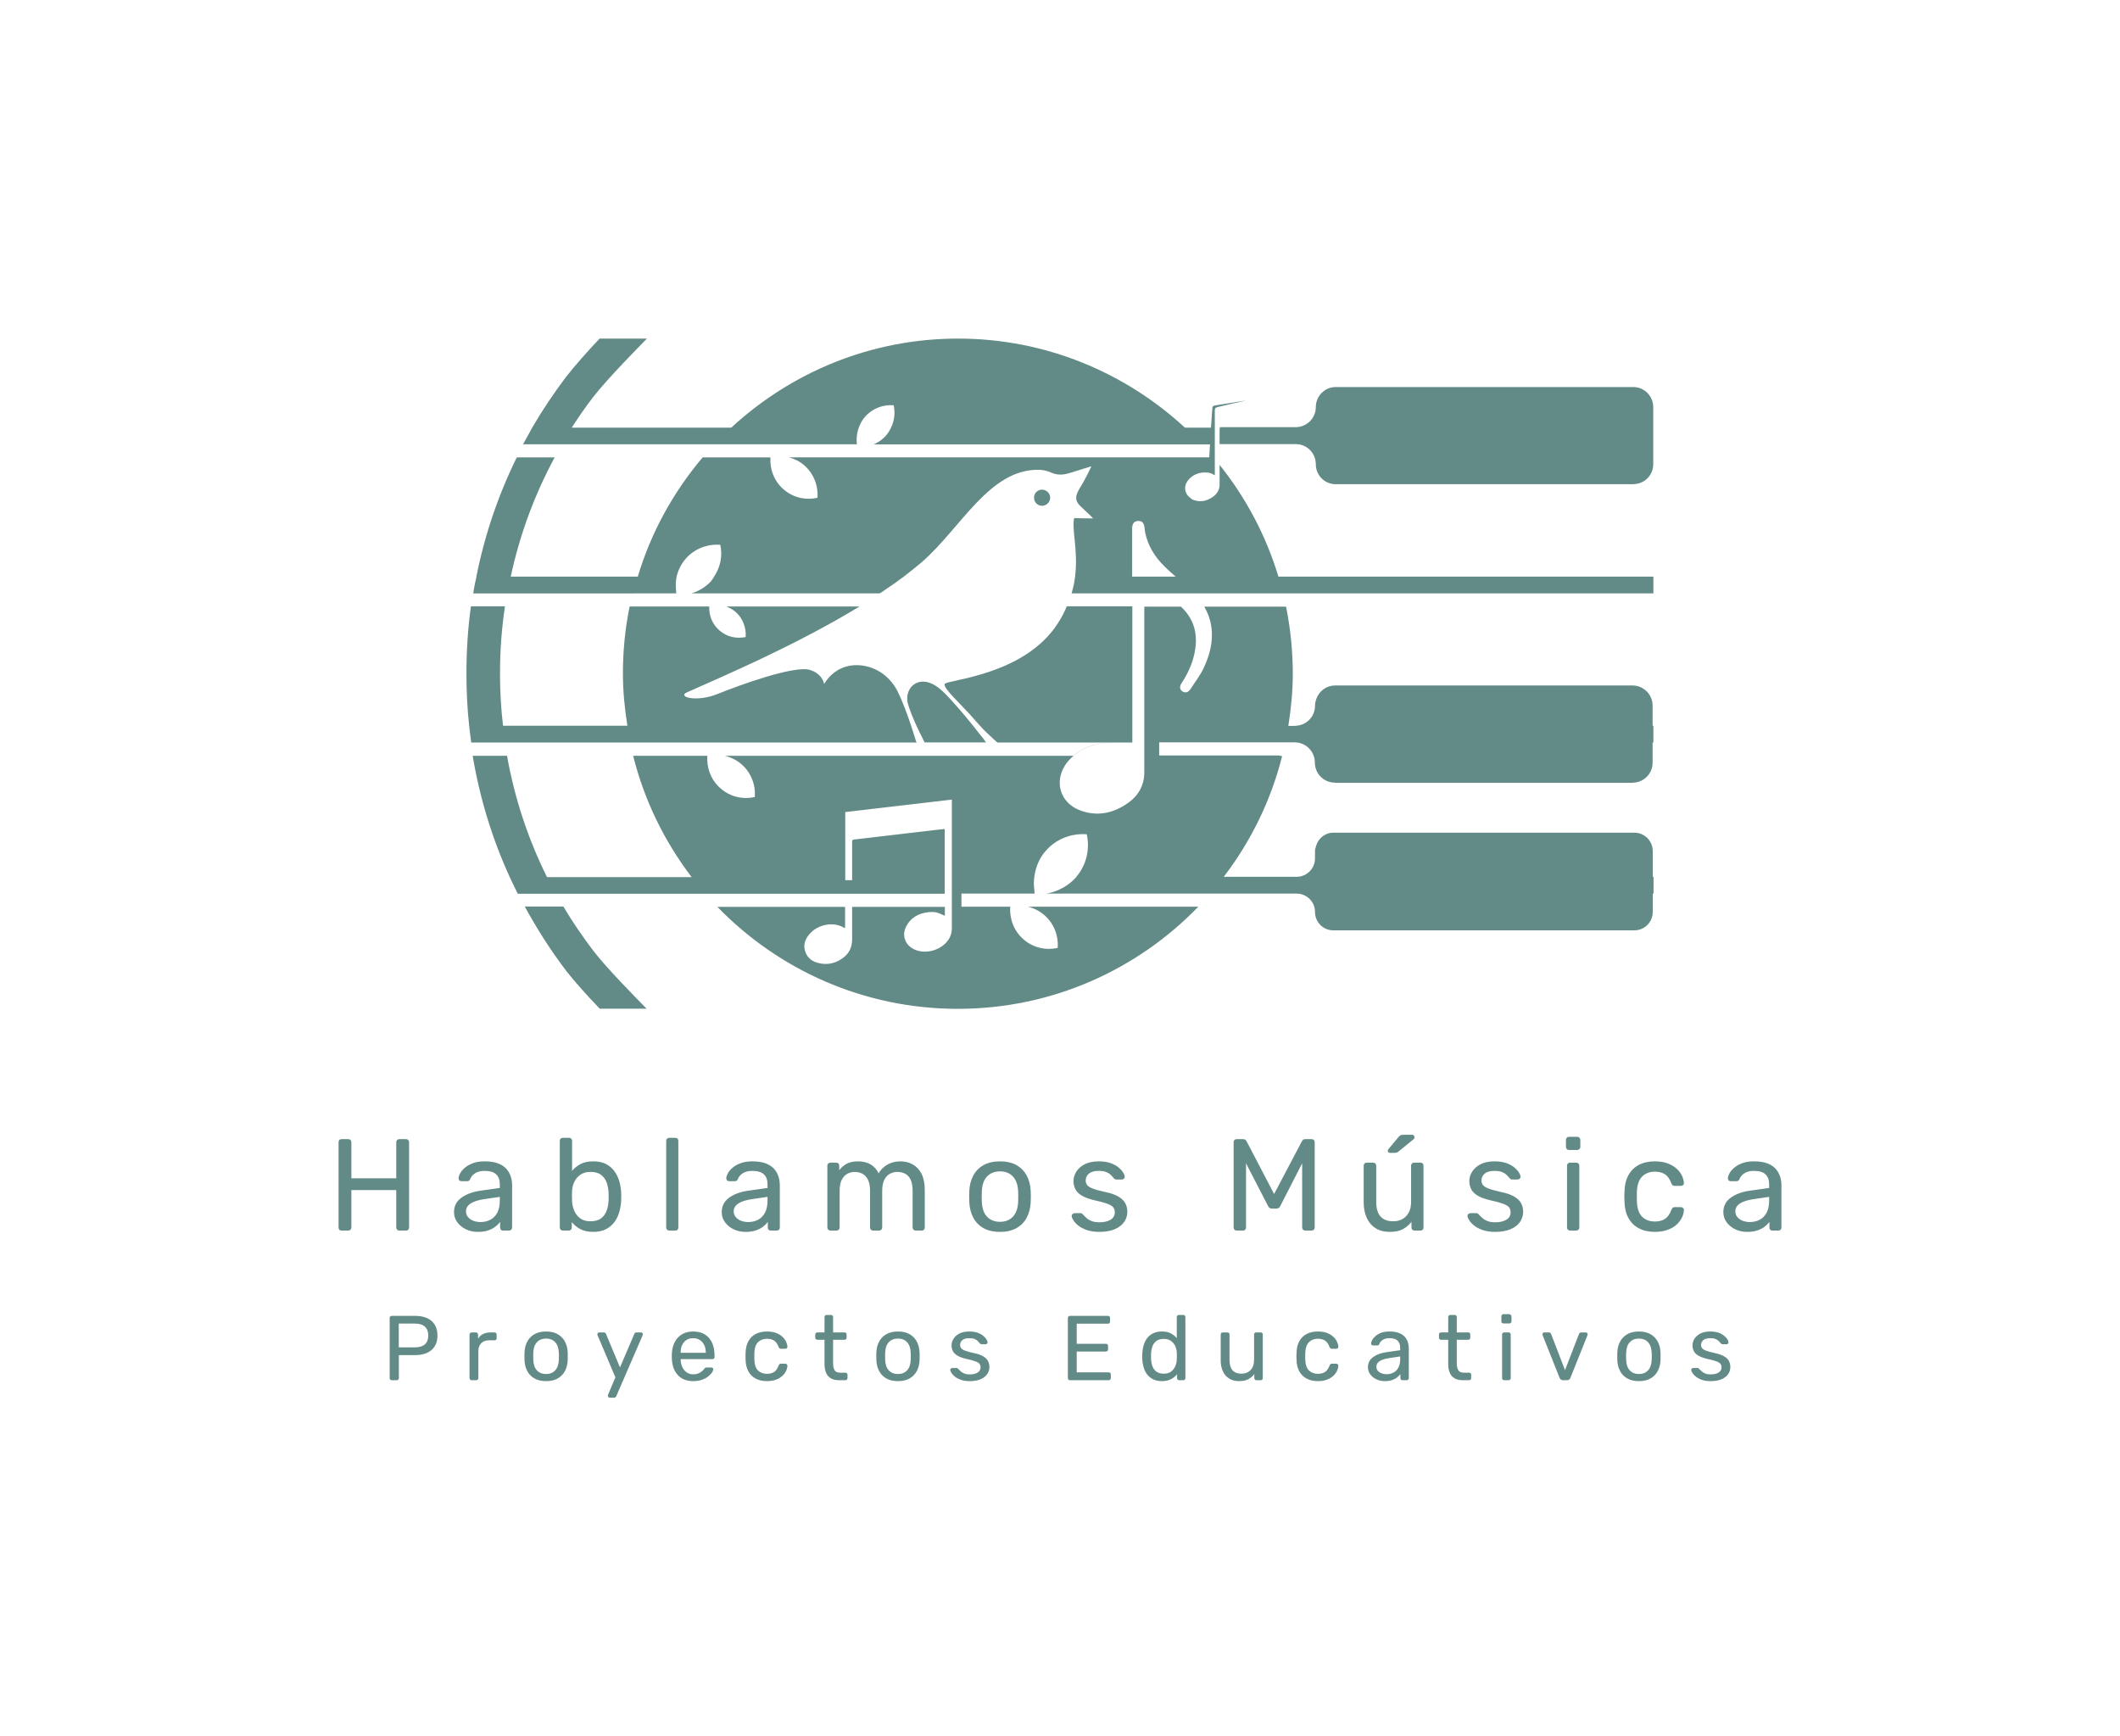
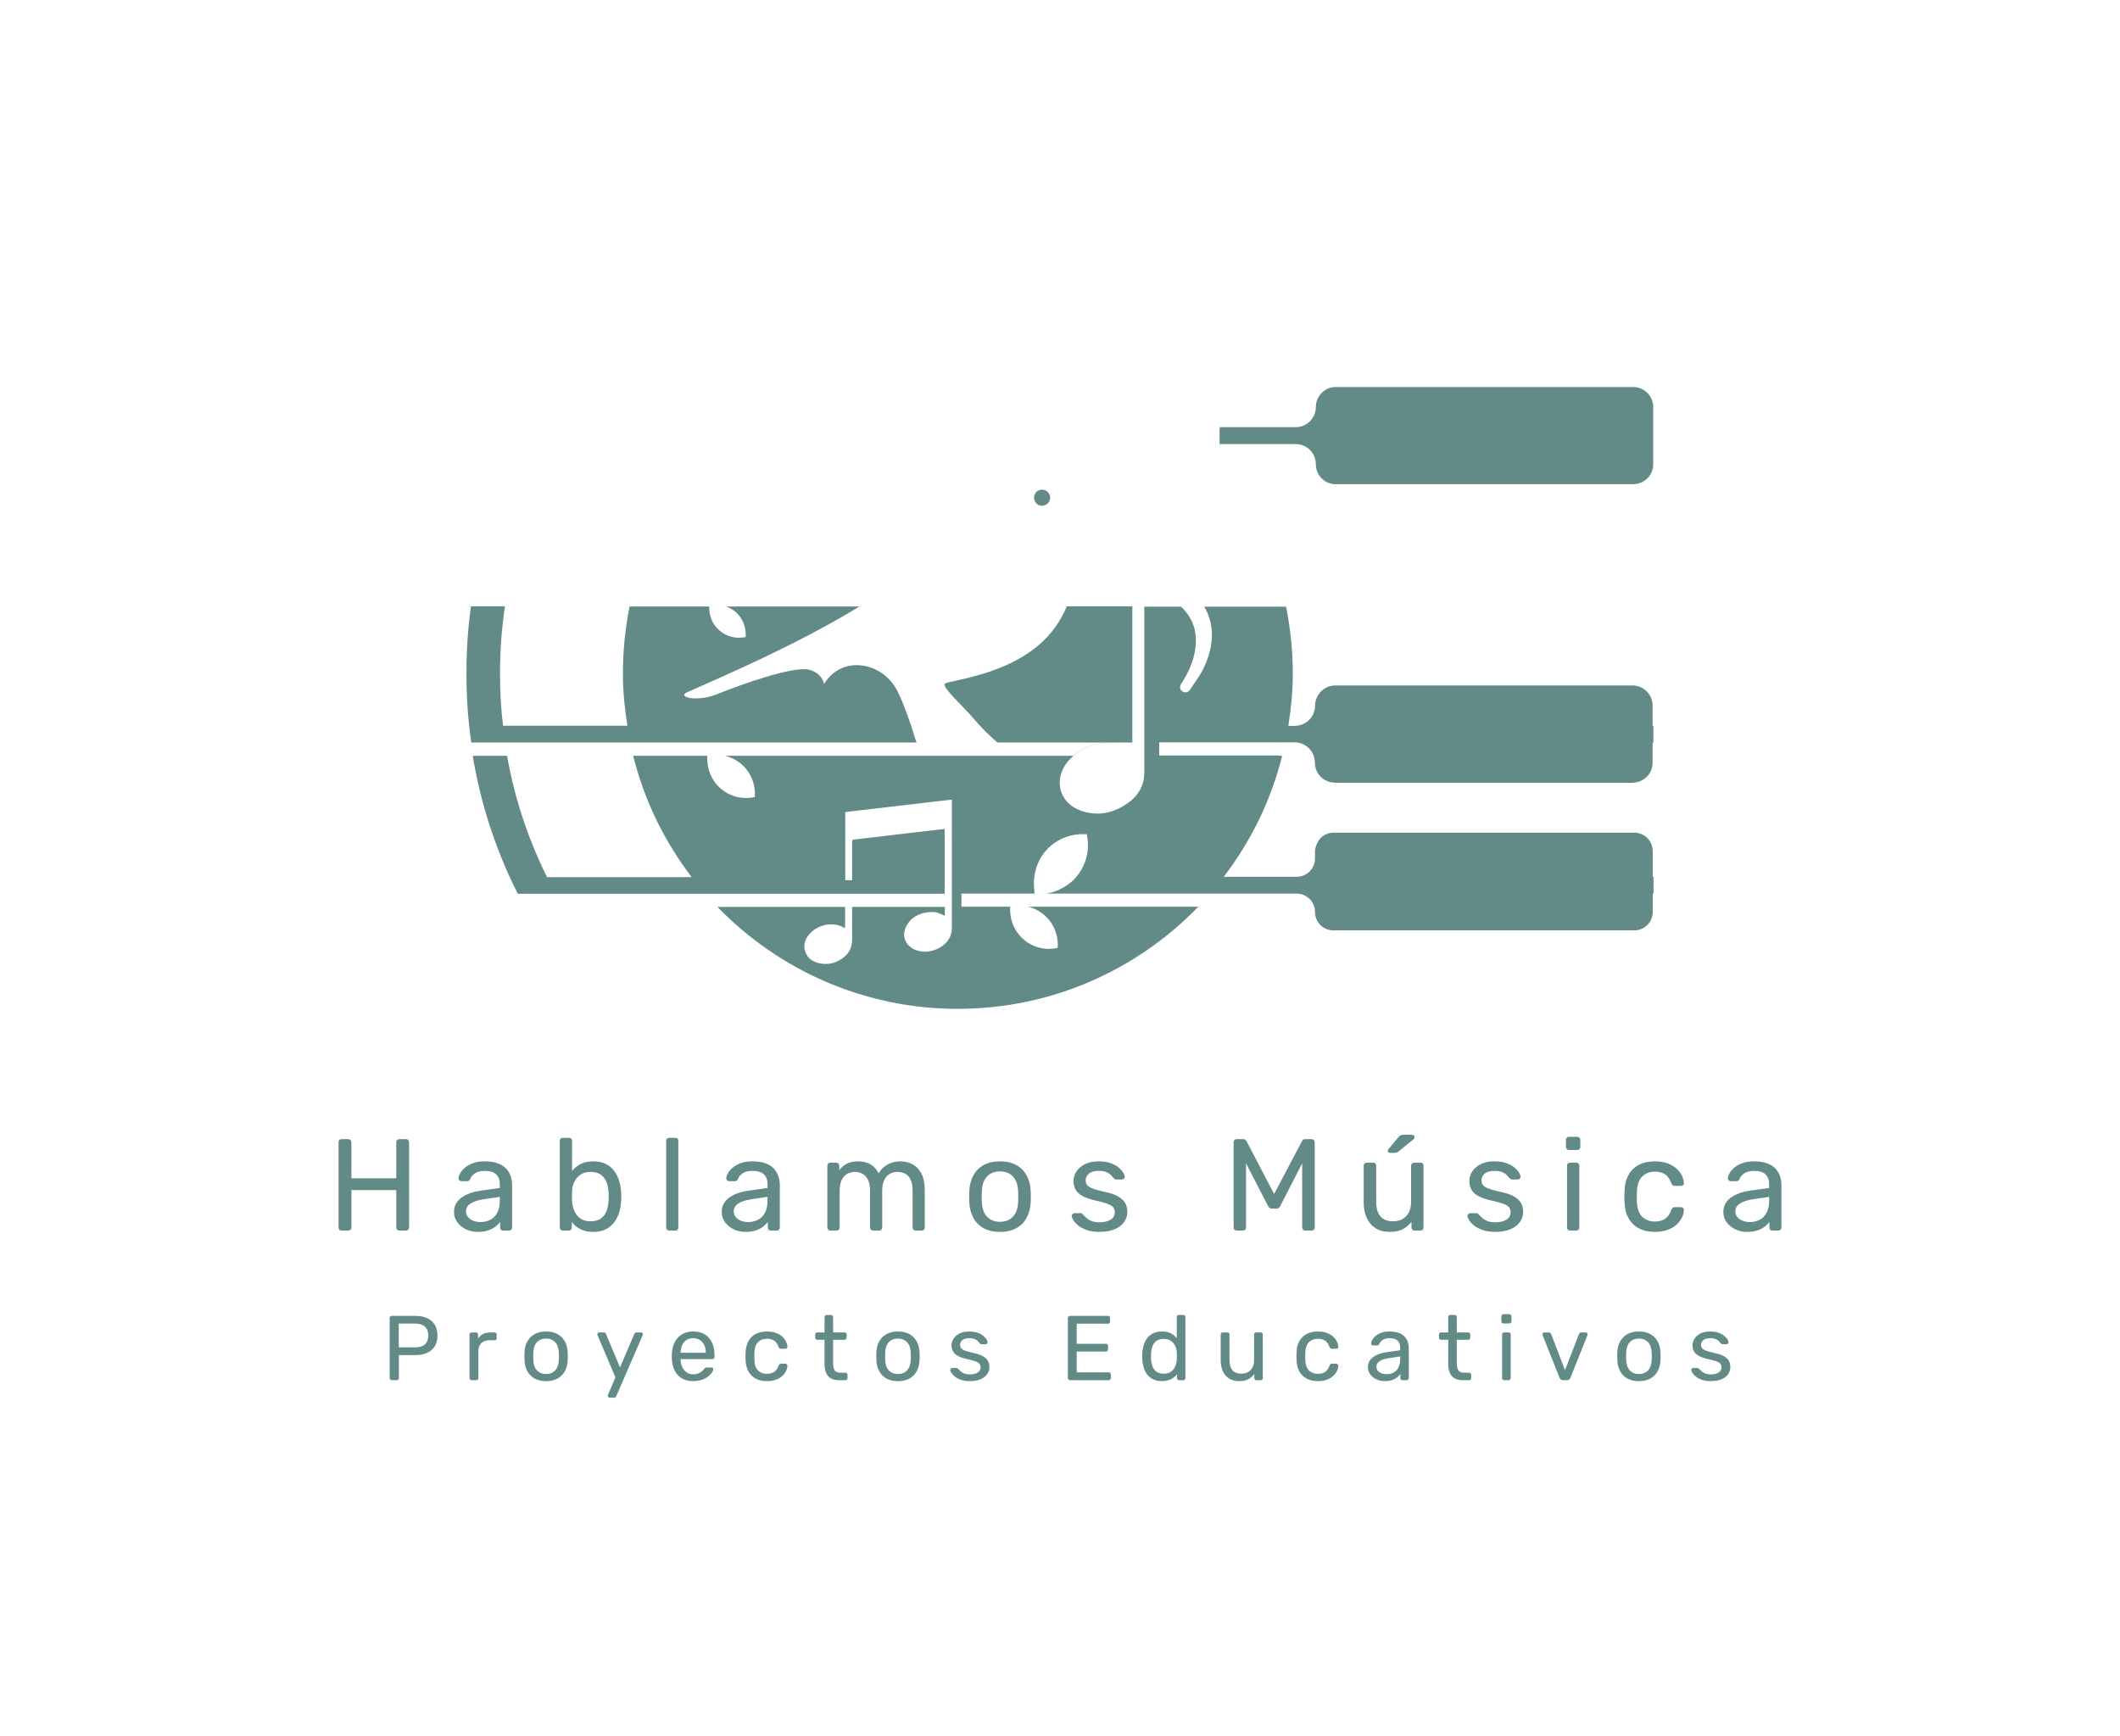
<svg xmlns="http://www.w3.org/2000/svg" viewBox="68.34 113.743 438.32 358.951">
  <svg id="Calque_1" dataName="Calque 1" viewBox="24.12 29.76 74.27 41.93" height="138.565" width="245.438" y="183.743" x="164.781" preserveAspectRatio="xMinYMin" style="overflow: visible;">
-     <path class="cls-1" d="M30.19,65.29h-2.42c.76,1.4,1.63,2.76,2.61,4.05,.51,.65,1.28,1.51,2.08,2.34h2.93c-.66-.67-2.52-2.56-3.33-3.62-.68-.9-1.31-1.81-1.87-2.76Z" style="fill: #628a86; fill-opacity: 1;" />
    <path class="cls-1" d="M60.64,39.71c0-.27-.23-.5-.51-.5s-.5,.22-.5,.5,.22,.51,.5,.51,.51-.23,.51-.51Z" style="fill: #628a86; fill-opacity: 1;" />
-     <path class="cls-1" d="M53.89,51.81c-1.31-1.26-2.46-.27-2.14,.83,.11,.38,.31,.86,.52,1.33,.14,.29,.27,.58,.4,.82,.03,.08,.07,.16,.12,.23h3.84c-.05-.07-.12-.15-.17-.23-.2-.24-.42-.53-.65-.82-.59-.73-1.29-1.56-1.91-2.16Z" style="fill: #628a86; fill-opacity: 1;" />
    <path class="cls-1" d="M71.26,35.32s0,.02,0,.03c0,.02-.02,.03-.02,.06,0,.05,0,.11,0,.17,0,.16,0,.34,0,.55,0,.07,0,.15,0,.23h4.76c.7,0,1.26,.56,1.26,1.26s.56,1.25,1.25,1.25h18.61s.04,0,.06-.01c.66-.02,1.19-.57,1.19-1.24v-3.57c0-.7-.56-1.26-1.25-1.26h-18.61c-.7,0-1.25,.57-1.25,1.26s-.57,1.25-1.26,1.25h-4.74Z" style="fill: #628a86; fill-opacity: 1;" />
-     <path class="cls-1" d="M34.53,45.7h2.72c-.01-.08-.02-.15-.02-.23-.02-.27-.02-.55,.04-.82,.09-.4,.28-.78,.56-1.11,.56-.65,1.38-.94,2.17-.88,.15,.67,.02,1.38-.38,1.98-.06,.1-.12,.2-.19,.29-.2,.23-.44,.4-.69,.54-.18,.1-.36,.18-.56,.23h11.8c.12-.07,.23-.15,.34-.23,.4-.26,.79-.54,1.16-.82,.39-.3,.76-.59,1.11-.89,2.48-2.14,4.26-5.9,7.41-5.79,.43,.02,.79,.21,.79,.21,.48,.17,.83,.07,1.3-.08,.39-.13,1.13-.35,1.13-.35,0,0-.37,.8-.74,1.39-.28,.46-.31,.77,.08,1.13,.21,.21,.48,.43,.77,.74-.43,0-.97-.01-1.19-.02-.16,.74,.26,2.02,.06,3.66-.03,.26-.08,.54-.16,.82-.02,.07-.04,.16-.06,.23h36.4v-1.05h-23.46c-.78-2.58-2.04-4.94-3.68-6.99,0,.5,0,.95,0,1.22,0,.32-.14,.57-.38,.75-.38,.29-.81,.39-1.27,.22-.08-.03-.13-.08-.19-.13-.34-.25-.43-.68-.16-1.06,.27-.38,.75-.56,1.18-.52,.02,0,.05,0,.07,0,.14,.02,.27,.06,.39,.14,.01,0,.03,.01,.06,.03v-.3c0-.28,0-.51,0-.74v-.08c0-.29,0-.56,0-.81,0-.08,0-.16,0-.23,0-.26,0-.53,0-.82,0-.29,0-.61,0-1,0-.23,.01-.24,.23-.3,.55-.13,1.1-.26,1.66-.38h0s-.08,0-.11,.01c-.56,.09-1.13,.18-1.69,.27-.23,.04-.24,.05-.25,.28-.03,.44-.06,.8-.08,1.12h-1.63c-3.73-3.44-8.71-5.57-14.19-5.57s-10.45,2.12-14.19,5.57h-9.98c.41-.64,.85-1.28,1.32-1.89,.91-1.18,2.89-3.17,3.38-3.68h-2.96c-.72,.76-1.53,1.67-2.1,2.4-.77,1.02-1.48,2.08-2.11,3.16-.05,.08-.09,.16-.13,.24-.11,.19-.22,.39-.32,.58l-.13,.23h20.89c-.01-.08-.02-.15-.02-.23,0-.28,.04-.56,.14-.82,.09-.23,.2-.46,.38-.66,.47-.54,1.14-.78,1.8-.73,.1,.46,.05,.95-.16,1.39-.08,.17-.18,.34-.32,.5-.11,.13-.23,.23-.36,.33-.13,.09-.27,.17-.42,.23h21.05c-.01,.16-.02,.33-.03,.5,0,.1-.01,.2-.02,.31h-26.29c.34,.09,.67,.25,.96,.5,.6,.53,.88,1.29,.82,2.03-.73,.16-1.52,0-2.12-.53-.6-.52-.87-1.26-.82-2h-4.24c-1.83,2.16-3.23,4.69-4.06,7.46h-7.95c.56-2.6,1.48-5.11,2.75-7.46h-2.37c-1.17,2.37-2.01,4.87-2.53,7.46v.04c-.06,.26-.12,.52-.16,.78-.01,.07-.02,.16-.04,.23h10.03Zm31.25-4.16c.01-.22,.13-.36,.35-.37,.22-.02,.36,.1,.4,.33,.02,.12,.03,.24,.05,.37,.17,.86,.62,1.57,1.24,2.17,.22,.21,.44,.42,.67,.61h-2.72v-3.11Z" style="fill: #628a86; fill-opacity: 1;" />
    <path class="cls-1" d="M57.08,54.8c.09,.08,.18,.16,.26,.23h8.44v-.23h0v-.82h0v-7.47h-4.1c-.14,.34-.32,.69-.54,1.03-2.07,3.29-6.93,3.56-7.09,3.82-.16,.25,1.05,1.29,1.95,2.34,.07,.09,.16,.18,.24,.27,.27,.3,.57,.58,.83,.82Z" style="fill: #628a86; fill-opacity: 1;" />
    <path class="cls-1" d="M34.35,55.03h17.93c-.03-.07-.05-.15-.08-.23-.07-.24-.17-.53-.26-.82-.25-.75-.56-1.58-.84-2.14-.57-1.13-1.59-1.62-2.49-1.65-1.48-.05-2.11,1.18-2.11,1.18,0,0-.1-.66-.92-.89-.98-.27-4.39,.96-5.74,1.51-1.36,.55-2.58,.17-1.9-.11,2.36-1.05,6.87-2.98,10.77-5.36h-8.33c.2,.08,.39,.18,.57,.33,.47,.41,.68,1,.64,1.58-.57,.12-1.18,0-1.65-.42-.45-.39-.65-.94-.63-1.49h-4.98c-.28,1.36-.42,2.76-.42,4.2,0,1.11,.11,2.19,.28,3.26h-7.78c-.13-1.07-.19-2.16-.19-3.26,0-1.42,.1-2.82,.31-4.21h-2.13c-.19,1.38-.28,2.78-.28,4.21,0,1.1,.05,2.18,.17,3.26,.03,.27,.06,.55,.1,.82,.01,.08,.02,.16,.03,.23h9.95Z" style="fill: #628a86; fill-opacity: 1;" />
    <path d="M78.47,57.55h18.6s.04-.01,.06-.01c.67-.03,1.2-.57,1.2-1.25v-1.26h.05v-1.05h-.05v-1.26c0-.7-.57-1.26-1.26-1.26h-18.6c-.54,0-.99,.34-1.17,.82-.05,.14-.09,.29-.09,.45,0,.68-.53,1.22-1.2,1.25-.02,0-.04,.01-.06,.01h-.41c.17-1.07,.28-2.15,.28-3.26,0-1.44-.15-2.84-.42-4.2h-5.12c.68,1.16,.6,2.46,0,3.76-.22,.51-.58,.95-.87,1.41-.13,.19-.31,.25-.5,.13-.19-.14-.17-.32-.05-.51,.43-.66,.75-1.37,.86-2.16,.15-1.06-.15-1.94-.9-2.63h-2.29c0,2.49,0,4.98,0,7.47v1.05c0,.27,0,.54,0,.82,0,.34,0,.68,0,1.02,0,.91-.45,1.57-1.18,2.03-.89,.57-1.84,.73-2.85,.35-1.2-.46-1.61-1.71-.94-2.8,.14-.23,.33-.42,.53-.6,.92-.81,2.37-1.07,3.46-.49-1.09-.58-2.54-.33-3.46,.48h-21.81c.38,.09,.74,.26,1.05,.53,.61,.53,.89,1.3,.83,2.05-.73,.16-1.53,0-2.14-.54-.61-.53-.88-1.29-.83-2.04h-4.64c.7,2.8,1.96,5.36,3.66,7.59h-9.05c-1.19-2.4-2.03-4.94-2.5-7.59h-2.15c.44,2.62,1.21,5.17,2.32,7.59,.13,.27,.25,.55,.39,.81,.03,.08,.07,.16,.12,.23h20.47s.43,0,.43,0h5.8v-4.05c-.17,.02-.33,.03-.49,.05-.85,.1-1.7,.2-2.55,.3-.88,.1-1.76,.21-2.64,.31-.11,.01-.11,.08-.11,.16,0,.94,0,2.22,0,2.38h-.43v-.19h0v-4.07c2.23-.26,4.44-.52,6.67-.78v.21c0,1.82,0,3.63,0,5.45,0,.35,0,.7,0,1.05,0,.44,0,.88,0,1.32,0,.39-.14,.71-.42,.98-.54,.52-1.43,.66-2.03,.31-.49-.28-.67-.83-.43-1.34,.29-.6,.81-.88,1.45-.94,.38-.03,.5,0,.99,.23v-.56h-5.8c0,.68,0,1.35,0,2.03,0,.57-.24,.97-.71,1.26-.41,.26-.85,.34-1.33,.24-.43-.09-.76-.31-.9-.75-.14-.44,.02-.81,.32-1.13,.49-.53,1.43-.76,2.12-.34,.01,0,.03,.01,.06,.02v-1.33h-7.99c3.81,3.93,9.14,6.38,15.04,6.38s11.24-2.45,15.05-6.39h-10.66c.37,.09,.72,.26,1.03,.53,.61,.53,.89,1.3,.83,2.05-.73,.16-1.53,0-2.14-.54-.61-.53-.88-1.29-.83-2.04h-3.05v-.82h4.58c-.02-.08-.01-.15-.02-.23-.04-.27-.04-.54,0-.82,.08-.58,.29-1.14,.71-1.62,.67-.77,1.63-1.11,2.57-1.04,.2,.91,0,1.89-.65,2.66,0,.01-.01,.03-.03,.04-.31,.35-.68,.6-1.08,.78-.25,.11-.5,.19-.77,.23h15.66c.63,0,1.15,.51,1.15,1.15s.51,1.15,1.15,1.15h18.83c.63,0,1.15-.51,1.15-1.15v-1.15h.05v-1.05h-.05v-1.61c0-.63-.51-1.15-1.15-1.15h-18.83c-.52,0-.94,.35-1.08,.82-.03,.11-.07,.21-.07,.33v.46c0,.63-.51,1.15-1.15,1.15h-4.56c1.69-2.21,2.95-4.76,3.65-7.54-.08-.02-.15-.05-.23-.05h-7.46c0-.27,0-.54,0-.82h8.48c.7,0,1.26,.57,1.26,1.26h0c0,.7,.56,1.26,1.26,1.26Z" style="fill: #628a86; fill-opacity: 1;" />
  </svg>
  <svg y="348.348" viewBox="2.35 5.45 298.32 20.07" x="138.34" height="20.07" width="298.32" style="overflow: visible;">
    <g fill="#628a86" fill-opacity="1" style="">
-       <path d="M4.35 25.25L2.97 25.25Q2.67 25.25 2.51 25.07Q2.35 24.89 2.35 24.62L2.35 24.62L2.35 6.99Q2.35 6.70 2.51 6.52Q2.67 6.35 2.97 6.35L2.97 6.35L4.35 6.35Q4.64 6.35 4.82 6.52Q5.00 6.70 5.00 6.99L5.00 6.99L5.00 14.45L14.28 14.45L14.28 6.99Q14.28 6.70 14.46 6.52Q14.63 6.35 14.90 6.35L14.90 6.35L16.28 6.35Q16.58 6.35 16.75 6.52Q16.93 6.70 16.93 6.99L16.93 6.99L16.93 24.62Q16.93 24.89 16.75 25.07Q16.58 25.25 16.28 25.25L16.28 25.25L14.90 25.25Q14.63 25.25 14.46 25.07Q14.28 24.89 14.28 24.62L14.28 24.62L14.28 16.88L5.00 16.88L5.00 24.62Q5.00 24.89 4.82 25.07Q4.64 25.25 4.35 25.25L4.35 25.25ZM31.13 25.52L31.13 25.52Q29.78 25.52 28.67 24.98Q27.57 24.44 26.89 23.52Q26.22 22.60 26.22 21.44L26.22 21.44Q26.22 19.58 27.73 18.47Q29.24 17.36 31.67 17.01L31.67 17.01L35.69 16.44L35.69 15.66Q35.69 14.36 34.95 13.64Q34.21 12.91 32.53 12.91L32.53 12.91Q31.35 12.91 30.59 13.39Q29.84 13.88 29.54 14.63L29.54 14.63Q29.38 15.04 28.97 15.04L28.97 15.04L27.76 15.04Q27.46 15.04 27.31 14.86Q27.16 14.69 27.16 14.45L27.16 14.45Q27.16 14.04 27.47 13.45Q27.78 12.85 28.43 12.29Q29.08 11.72 30.09 11.33Q31.10 10.94 32.56 10.94L32.56 10.94Q34.18 10.94 35.29 11.35Q36.40 11.77 37.03 12.47Q37.66 13.18 37.95 14.07Q38.23 14.96 38.23 15.88L38.23 15.88L38.23 24.62Q38.23 24.89 38.06 25.07Q37.88 25.25 37.61 25.25L37.61 25.25L36.37 25.25Q36.07 25.25 35.91 25.07Q35.75 24.89 35.75 24.62L35.75 24.62L35.75 23.46Q35.40 23.95 34.80 24.42Q34.21 24.89 33.32 25.20Q32.43 25.52 31.13 25.52ZM31.70 23.49L31.70 23.49Q32.80 23.49 33.72 23.02Q34.64 22.55 35.17 21.55Q35.69 20.55 35.69 19.04L35.69 19.04L35.69 18.28L32.56 18.74Q30.64 19.01 29.67 19.64Q28.70 20.28 28.70 21.25L28.70 21.25Q28.70 22.01 29.15 22.50Q29.59 23.00 30.28 23.25Q30.97 23.49 31.70 23.49ZM55.00 25.52L55.00 25.52Q53.38 25.52 52.30 24.93Q51.22 24.35 50.57 23.49L50.57 23.49L50.57 24.62Q50.57 24.89 50.40 25.07Q50.22 25.25 49.95 25.25L49.95 25.25L48.71 25.25Q48.44 25.25 48.26 25.07Q48.09 24.89 48.09 24.62L48.09 24.62L48.09 6.70Q48.09 6.43 48.26 6.25Q48.44 6.08 48.71 6.08L48.71 6.08L50.03 6.08Q50.30 6.08 50.46 6.25Q50.63 6.43 50.63 6.70L50.63 6.70L50.63 12.91Q51.30 12.07 52.37 11.50Q53.43 10.94 55.00 10.94L55.00 10.94Q56.51 10.94 57.58 11.46Q58.64 11.99 59.33 12.91Q60.02 13.82 60.37 14.99Q60.72 16.15 60.78 17.41L60.78 17.41Q60.80 17.85 60.80 18.23Q60.80 18.60 60.78 19.04L60.78 19.04Q60.72 20.33 60.37 21.49Q60.02 22.65 59.33 23.56Q58.64 24.46 57.58 24.99Q56.51 25.52 55.00 25.52ZM54.43 23.33L54.43 23.33Q55.84 23.33 56.63 22.72Q57.43 22.11 57.78 21.13Q58.13 20.14 58.18 19.01L58.18 19.01Q58.21 18.23 58.18 17.44L58.18 17.44Q58.13 16.31 57.78 15.32Q57.43 14.34 56.63 13.73Q55.84 13.12 54.43 13.12L54.43 13.12Q53.16 13.12 52.33 13.72Q51.49 14.31 51.07 15.23Q50.65 16.15 50.63 17.09L50.63 17.09Q50.60 17.52 50.60 18.13Q50.60 18.74 50.63 19.17L50.63 19.17Q50.68 20.17 51.07 21.13Q51.46 22.09 52.29 22.71Q53.11 23.33 54.43 23.33ZM71.98 25.25L70.71 25.25Q70.44 25.25 70.27 25.07Q70.09 24.89 70.09 24.62L70.09 24.62L70.09 6.70Q70.09 6.43 70.27 6.25Q70.44 6.08 70.71 6.08L70.71 6.08L71.98 6.08Q72.28 6.08 72.44 6.25Q72.60 6.43 72.60 6.70L72.60 6.70L72.60 24.62Q72.60 24.89 72.44 25.07Q72.28 25.25 71.98 25.25L71.98 25.25ZM86.48 25.52L86.48 25.52Q85.13 25.52 84.02 24.98Q82.92 24.44 82.24 23.52Q81.57 22.60 81.57 21.44L81.57 21.44Q81.57 19.58 83.08 18.47Q84.59 17.36 87.02 17.01L87.02 17.01L91.04 16.44L91.04 15.66Q91.04 14.36 90.30 13.64Q89.56 12.91 87.88 12.91L87.88 12.91Q86.70 12.91 85.94 13.39Q85.18 13.88 84.89 14.63L84.89 14.63Q84.73 15.04 84.32 15.04L84.32 15.04L83.11 15.04Q82.81 15.04 82.66 14.86Q82.51 14.69 82.51 14.45L82.51 14.45Q82.51 14.04 82.82 13.45Q83.13 12.85 83.78 12.29Q84.43 11.72 85.44 11.33Q86.45 10.94 87.91 10.94L87.91 10.94Q89.53 10.94 90.64 11.35Q91.75 11.77 92.38 12.47Q93.01 13.18 93.30 14.07Q93.58 14.96 93.58 15.88L93.58 15.88L93.58 24.62Q93.58 24.89 93.41 25.07Q93.23 25.25 92.96 25.25L92.96 25.25L91.72 25.25Q91.42 25.25 91.26 25.07Q91.10 24.89 91.10 24.62L91.10 24.62L91.10 23.46Q90.75 23.95 90.15 24.42Q89.56 24.89 88.67 25.20Q87.78 25.52 86.48 25.52ZM87.05 23.49L87.05 23.49Q88.15 23.49 89.07 23.02Q89.99 22.55 90.52 21.55Q91.04 20.55 91.04 19.04L91.04 19.04L91.04 18.28L87.91 18.74Q85.99 19.01 85.02 19.64Q84.05 20.28 84.05 21.25L84.05 21.25Q84.05 22.01 84.50 22.50Q84.94 23.00 85.63 23.25Q86.32 23.49 87.05 23.49ZM105.33 25.25L104.03 25.25Q103.76 25.25 103.59 25.07Q103.41 24.89 103.41 24.62L103.41 24.62L103.41 11.83Q103.41 11.56 103.59 11.38Q103.76 11.21 104.03 11.21L104.03 11.21L105.25 11.21Q105.52 11.21 105.69 11.38Q105.87 11.56 105.87 11.83L105.87 11.83L105.87 12.77Q106.49 11.93 107.43 11.43Q108.38 10.94 109.70 10.94L109.70 10.94Q112.75 10.91 114.02 13.42L114.02 13.42Q114.64 12.29 115.83 11.61Q117.02 10.94 118.53 10.94L118.53 10.94Q119.93 10.94 121.08 11.58Q122.23 12.23 122.89 13.54Q123.55 14.85 123.55 16.82L123.55 16.82L123.55 24.62Q123.55 24.89 123.38 25.07Q123.20 25.25 122.93 25.25L122.93 25.25L121.66 25.25Q121.39 25.25 121.22 25.07Q121.04 24.89 121.04 24.62L121.04 24.62L121.04 17.06Q121.04 15.55 120.61 14.69Q120.18 13.82 119.45 13.47Q118.72 13.12 117.85 13.12L117.85 13.12Q117.15 13.12 116.42 13.47Q115.69 13.82 115.22 14.69Q114.75 15.55 114.75 17.06L114.75 17.06L114.75 24.62Q114.75 24.89 114.57 25.07Q114.40 25.25 114.13 25.25L114.13 25.25L112.86 25.25Q112.59 25.25 112.41 25.07Q112.24 24.89 112.24 24.62L112.24 24.62L112.24 17.06Q112.24 15.55 111.78 14.69Q111.32 13.82 110.59 13.47Q109.86 13.12 109.05 13.12L109.05 13.12Q108.35 13.12 107.62 13.47Q106.89 13.82 106.42 14.69Q105.95 15.55 105.95 17.04L105.95 17.04L105.95 24.62Q105.95 24.89 105.77 25.07Q105.60 25.25 105.33 25.25L105.33 25.25ZM139.10 25.52L139.10 25.52Q137.05 25.52 135.67 24.73Q134.30 23.95 133.57 22.56Q132.84 21.17 132.76 19.39L132.76 19.39Q132.73 18.93 132.73 18.21Q132.73 17.50 132.76 17.06L132.76 17.06Q132.84 15.26 133.58 13.88Q134.32 12.50 135.70 11.72Q137.08 10.94 139.10 10.94L139.10 10.94Q141.13 10.94 142.51 11.72Q143.88 12.50 144.63 13.88Q145.37 15.26 145.45 17.06L145.45 17.06Q145.48 17.50 145.48 18.21Q145.48 18.93 145.45 19.39L145.45 19.39Q145.37 21.17 144.64 22.56Q143.91 23.95 142.53 24.73Q141.16 25.52 139.10 25.52ZM139.10 23.44L139.10 23.44Q140.78 23.44 141.78 22.37Q142.78 21.30 142.86 19.25L142.86 19.25Q142.88 18.85 142.88 18.23Q142.88 17.60 142.86 17.20L142.86 17.20Q142.78 15.15 141.78 14.08Q140.78 13.01 139.10 13.01L139.10 13.01Q137.43 13.01 136.42 14.08Q135.41 15.15 135.35 17.20L135.35 17.20Q135.32 17.60 135.32 18.23Q135.32 18.85 135.35 19.25L135.35 19.25Q135.41 21.30 136.42 22.37Q137.43 23.44 139.10 23.44ZM159.65 25.52L159.65 25.52Q158.14 25.52 157.06 25.14Q155.98 24.76 155.30 24.22Q154.63 23.68 154.29 23.14Q153.95 22.60 153.93 22.28L153.93 22.28Q153.90 21.98 154.12 21.82Q154.33 21.65 154.55 21.65L154.55 21.65L155.76 21.65Q155.90 21.65 155.99 21.69Q156.09 21.73 156.25 21.92L156.25 21.92Q156.60 22.30 157.03 22.68Q157.46 23.06 158.10 23.30Q158.73 23.54 159.68 23.54L159.68 23.54Q161.05 23.54 161.95 23.02Q162.84 22.49 162.84 21.46L162.84 21.46Q162.84 20.79 162.47 20.39Q162.11 19.98 161.18 19.66Q160.24 19.33 158.62 18.98L158.62 18.98Q157.00 18.60 156.06 18.05Q155.11 17.50 154.71 16.73Q154.30 15.96 154.30 14.99L154.30 14.99Q154.30 13.99 154.90 13.05Q155.49 12.12 156.64 11.53Q157.79 10.94 159.52 10.94L159.52 10.94Q160.92 10.94 161.92 11.29Q162.92 11.64 163.57 12.16Q164.21 12.69 164.54 13.20Q164.86 13.72 164.89 14.07L164.89 14.07Q164.92 14.34 164.73 14.51Q164.54 14.69 164.29 14.69L164.29 14.69L163.16 14.69Q162.97 14.69 162.85 14.61Q162.73 14.53 162.62 14.42L162.62 14.42Q162.35 14.07 161.99 13.72Q161.62 13.37 161.04 13.14Q160.46 12.91 159.52 12.91L159.52 12.91Q158.17 12.91 157.49 13.47Q156.82 14.04 156.82 14.90L156.82 14.90Q156.82 15.42 157.11 15.82Q157.41 16.23 158.25 16.55Q159.08 16.88 160.73 17.25L160.73 17.25Q162.51 17.60 163.54 18.20Q164.56 18.79 165.00 19.58Q165.43 20.36 165.43 21.38L165.43 21.38Q165.43 22.52 164.78 23.46Q164.13 24.41 162.84 24.96Q161.54 25.52 159.65 25.52ZM189.35 25.25L188.03 25.25Q187.76 25.25 187.58 25.07Q187.41 24.89 187.41 24.62L187.41 24.62L187.41 6.99Q187.41 6.70 187.58 6.52Q187.76 6.35 188.03 6.35L188.03 6.35L189.38 6.35Q189.70 6.35 189.86 6.51Q190.03 6.67 190.08 6.78L190.08 6.78L195.78 17.69L201.53 6.78Q201.58 6.67 201.73 6.51Q201.88 6.35 202.20 6.35L202.20 6.35L203.53 6.35Q203.82 6.35 204.00 6.52Q204.17 6.70 204.17 6.99L204.17 6.99L204.17 24.62Q204.17 24.89 204.00 25.07Q203.82 25.25 203.53 25.25L203.53 25.25L202.20 25.25Q201.93 25.25 201.76 25.07Q201.58 24.89 201.58 24.62L201.58 24.62L201.58 11.34L197.07 20.14Q196.97 20.41 196.75 20.56Q196.53 20.71 196.21 20.71L196.21 20.71L195.37 20.71Q195.02 20.71 194.83 20.56Q194.64 20.41 194.51 20.14L194.51 20.14L189.97 11.34L189.97 24.62Q189.97 24.89 189.80 25.07Q189.62 25.25 189.35 25.25L189.35 25.25ZM219.67 25.52L219.67 25.52Q217.94 25.52 216.74 24.75Q215.54 23.98 214.92 22.60Q214.30 21.22 214.30 19.44L214.30 19.44L214.30 11.83Q214.30 11.56 214.47 11.38Q214.65 11.21 214.92 11.21L214.92 11.21L216.27 11.21Q216.54 11.21 216.72 11.38Q216.89 11.56 216.89 11.83L216.89 11.83L216.89 19.30Q216.89 23.33 220.40 23.33L220.40 23.33Q222.07 23.33 223.09 22.26Q224.10 21.20 224.10 19.30L224.10 19.30L224.10 11.83Q224.10 11.56 224.28 11.38Q224.45 11.21 224.72 11.21L224.72 11.21L226.07 11.21Q226.34 11.21 226.50 11.38Q226.66 11.56 226.66 11.83L226.66 11.83L226.66 24.62Q226.66 24.89 226.50 25.07Q226.34 25.25 226.07 25.25L226.07 25.25L224.80 25.25Q224.53 25.25 224.36 25.07Q224.18 24.89 224.18 24.62L224.18 24.62L224.18 23.44Q223.45 24.38 222.41 24.95Q221.37 25.52 219.67 25.52ZM220.64 9.18L219.73 9.18Q219.29 9.18 219.29 8.75L219.29 8.75Q219.29 8.53 219.43 8.40L219.43 8.40L221.45 5.97Q221.70 5.67 221.89 5.56Q222.07 5.45 222.45 5.45L222.45 5.45L224.29 5.45Q224.80 5.45 224.80 5.99L224.80 5.99Q224.80 6.18 224.67 6.32L224.67 6.32L221.53 8.88Q221.32 9.07 221.13 9.13Q220.94 9.18 220.64 9.18L220.64 9.18ZM241.49 25.52L241.49 25.52Q239.98 25.52 238.90 25.14Q237.82 24.76 237.14 24.22Q236.47 23.68 236.13 23.14Q235.79 22.60 235.76 22.28L235.76 22.28Q235.74 21.98 235.95 21.82Q236.17 21.65 236.38 21.65L236.38 21.65L237.60 21.65Q237.73 21.65 237.83 21.69Q237.92 21.73 238.09 21.92L238.09 21.92Q238.44 22.30 238.87 22.68Q239.30 23.06 239.94 23.30Q240.57 23.54 241.51 23.54L241.51 23.54Q242.89 23.54 243.78 23.02Q244.67 22.49 244.67 21.46L244.67 21.46Q244.67 20.79 244.31 20.39Q243.94 19.98 243.01 19.66Q242.08 19.33 240.46 18.98L240.46 18.98Q238.84 18.60 237.90 18.05Q236.95 17.50 236.55 16.73Q236.14 15.96 236.14 14.99L236.14 14.99Q236.14 13.99 236.74 13.05Q237.33 12.12 238.48 11.53Q239.62 10.94 241.35 10.94L241.35 10.94Q242.76 10.94 243.76 11.29Q244.75 11.64 245.40 12.16Q246.05 12.69 246.37 13.20Q246.70 13.72 246.73 14.07L246.73 14.07Q246.75 14.34 246.56 14.51Q246.37 14.69 246.13 14.69L246.13 14.69L245.00 14.69Q244.81 14.69 244.69 14.61Q244.57 14.53 244.46 14.42L244.46 14.42Q244.19 14.07 243.82 13.72Q243.46 13.37 242.88 13.14Q242.30 12.91 241.35 12.91L241.35 12.91Q240.00 12.91 239.33 13.47Q238.65 14.04 238.65 14.90L238.65 14.90Q238.65 15.42 238.95 15.82Q239.25 16.23 240.08 16.55Q240.92 16.88 242.57 17.25L242.57 17.25Q244.35 17.60 245.38 18.20Q246.40 18.79 246.83 19.58Q247.27 20.36 247.27 21.38L247.27 21.38Q247.27 22.52 246.62 23.46Q245.97 24.41 244.67 24.96Q243.38 25.52 241.49 25.52ZM258.25 25.25L256.96 25.25Q256.69 25.25 256.51 25.07Q256.34 24.89 256.34 24.62L256.34 24.62L256.34 11.83Q256.34 11.56 256.51 11.38Q256.69 11.21 256.96 11.21L256.96 11.21L258.25 11.21Q258.52 11.21 258.70 11.38Q258.88 11.56 258.88 11.83L258.88 11.83L258.88 24.62Q258.88 24.89 258.70 25.07Q258.52 25.25 258.25 25.25L258.25 25.25ZM258.44 8.59L256.74 8.59Q256.47 8.59 256.30 8.41Q256.12 8.23 256.12 7.96L256.12 7.96L256.12 6.51Q256.12 6.24 256.30 6.05Q256.47 5.86 256.74 5.86L256.74 5.86L258.44 5.86Q258.71 5.86 258.90 6.05Q259.09 6.24 259.09 6.51L259.09 6.51L259.09 7.96Q259.09 8.23 258.90 8.41Q258.71 8.59 258.44 8.59L258.44 8.59ZM274.48 25.52L274.48 25.52Q272.56 25.52 271.17 24.77Q269.78 24.03 269.03 22.64Q268.27 21.25 268.22 19.30L268.22 19.30Q268.19 18.90 268.19 18.23Q268.19 17.55 268.22 17.15L268.22 17.15Q268.27 15.20 269.03 13.81Q269.78 12.42 271.17 11.68Q272.56 10.94 274.48 10.94L274.48 10.94Q276.05 10.94 277.17 11.37Q278.29 11.80 279.02 12.47Q279.75 13.15 280.11 13.93Q280.48 14.72 280.50 15.42L280.50 15.42Q280.53 15.69 280.34 15.85Q280.15 16.01 279.88 16.01L279.88 16.01L278.59 16.01Q278.32 16.01 278.18 15.89Q278.05 15.77 277.91 15.47L277.91 15.47Q277.42 14.15 276.59 13.61Q275.75 13.07 274.51 13.07L274.51 13.07Q272.89 13.07 271.88 14.07Q270.86 15.07 270.78 17.28L270.78 17.28Q270.76 18.25 270.78 19.17L270.78 19.17Q270.86 21.41 271.88 22.40Q272.89 23.38 274.51 23.38L274.51 23.38Q275.75 23.38 276.59 22.84Q277.42 22.30 277.91 20.98L277.91 20.98Q278.05 20.68 278.18 20.55Q278.32 20.41 278.59 20.41L278.59 20.41L279.88 20.41Q280.15 20.41 280.34 20.59Q280.53 20.76 280.50 21.03L280.50 21.03Q280.48 21.60 280.26 22.19Q280.04 22.79 279.57 23.40Q279.10 24.00 278.40 24.48Q277.69 24.95 276.72 25.23Q275.75 25.52 274.48 25.52ZM293.57 25.52L293.57 25.52Q292.22 25.52 291.11 24.98Q290.01 24.44 289.33 23.52Q288.66 22.60 288.66 21.44L288.66 21.44Q288.66 19.58 290.17 18.47Q291.68 17.36 294.11 17.01L294.11 17.01L298.13 16.44L298.13 15.66Q298.13 14.36 297.39 13.64Q296.65 12.91 294.97 12.91L294.97 12.91Q293.79 12.91 293.03 13.39Q292.27 13.88 291.98 14.63L291.98 14.63Q291.82 15.04 291.41 15.04L291.41 15.04L290.20 15.04Q289.90 15.04 289.75 14.86Q289.60 14.69 289.60 14.45L289.60 14.45Q289.60 14.04 289.91 13.45Q290.22 12.85 290.87 12.29Q291.52 11.72 292.53 11.33Q293.54 10.94 295.00 10.94L295.00 10.94Q296.62 10.94 297.73 11.35Q298.84 11.77 299.47 12.47Q300.10 13.18 300.39 14.07Q300.67 14.96 300.67 15.88L300.67 15.88L300.67 24.62Q300.67 24.89 300.50 25.07Q300.32 25.25 300.05 25.25L300.05 25.25L298.81 25.25Q298.51 25.25 298.35 25.07Q298.19 24.89 298.19 24.62L298.19 24.62L298.19 23.46Q297.84 23.95 297.24 24.42Q296.65 24.89 295.76 25.20Q294.87 25.52 293.57 25.52ZM294.14 23.49L294.14 23.49Q295.24 23.49 296.16 23.02Q297.08 22.55 297.61 21.55Q298.13 20.55 298.13 19.04L298.13 19.04L298.13 18.28L295.00 18.74Q293.08 19.01 292.11 19.64Q291.14 20.28 291.14 21.25L291.14 21.25Q291.14 22.01 291.59 22.50Q292.03 23.00 292.72 23.25Q293.41 23.49 294.14 23.49Z" transform="translate(0, 0)" />
+       <path d="M4.35 25.25L2.97 25.25Q2.67 25.25 2.51 25.07Q2.35 24.89 2.35 24.62L2.35 24.62L2.35 6.99Q2.35 6.70 2.51 6.52Q2.67 6.35 2.97 6.35L2.97 6.35L4.35 6.35Q4.64 6.35 4.82 6.52Q5.00 6.70 5.00 6.99L5.00 6.99L5.00 14.45L14.28 14.45L14.28 6.99Q14.28 6.70 14.46 6.52Q14.63 6.35 14.90 6.35L14.90 6.35L16.28 6.35Q16.58 6.35 16.75 6.52Q16.93 6.70 16.93 6.99L16.93 6.99L16.93 24.62Q16.93 24.89 16.75 25.07Q16.58 25.25 16.28 25.25L16.28 25.25L14.90 25.25Q14.63 25.25 14.46 25.07Q14.28 24.89 14.28 24.62L14.28 24.62L14.28 16.88L5.00 16.88L5.00 24.62Q5.00 24.89 4.82 25.07Q4.64 25.25 4.35 25.25L4.35 25.25ZM31.13 25.52L31.13 25.52Q29.78 25.52 28.67 24.98Q27.57 24.44 26.89 23.52Q26.22 22.60 26.22 21.44L26.22 21.44Q26.22 19.58 27.73 18.47Q29.24 17.36 31.67 17.01L31.67 17.01L35.69 16.44L35.69 15.66Q35.69 14.36 34.95 13.64Q34.21 12.91 32.53 12.91L32.53 12.91Q31.35 12.91 30.59 13.39Q29.84 13.88 29.54 14.63L29.54 14.63Q29.38 15.04 28.97 15.04L28.97 15.04L27.76 15.04Q27.46 15.04 27.31 14.86Q27.16 14.69 27.16 14.45L27.16 14.45Q27.16 14.04 27.47 13.45Q27.78 12.85 28.43 12.29Q29.08 11.72 30.09 11.33Q31.10 10.94 32.56 10.94L32.56 10.94Q34.18 10.94 35.29 11.35Q36.40 11.77 37.03 12.47Q37.66 13.18 37.95 14.07Q38.23 14.96 38.23 15.88L38.23 15.88L38.23 24.62Q38.23 24.89 38.06 25.07Q37.88 25.25 37.61 25.25L37.61 25.25L36.37 25.25Q36.07 25.25 35.91 25.07Q35.75 24.89 35.75 24.62L35.75 24.62L35.75 23.46Q35.40 23.95 34.80 24.42Q34.21 24.89 33.32 25.20Q32.43 25.52 31.13 25.52ZM31.70 23.49L31.70 23.49Q32.80 23.49 33.72 23.02Q34.64 22.55 35.17 21.55Q35.69 20.55 35.69 19.04L35.69 19.04L35.69 18.28L32.56 18.74Q30.64 19.01 29.67 19.64Q28.70 20.28 28.70 21.25L28.70 21.25Q28.70 22.01 29.15 22.50Q29.59 23.00 30.28 23.25Q30.97 23.49 31.70 23.49ZM55.00 25.52L55.00 25.52Q53.38 25.52 52.30 24.93Q51.22 24.35 50.57 23.49L50.57 23.49L50.57 24.62Q50.57 24.89 50.40 25.07Q50.22 25.25 49.95 25.25L49.95 25.25L48.71 25.25Q48.44 25.25 48.26 25.07Q48.09 24.89 48.09 24.62L48.09 24.62L48.09 6.70Q48.09 6.43 48.26 6.25Q48.44 6.08 48.71 6.08L48.71 6.08L50.03 6.08Q50.30 6.08 50.46 6.25Q50.63 6.43 50.63 6.70L50.63 6.70L50.63 12.91Q51.30 12.07 52.37 11.50Q53.43 10.94 55.00 10.94L55.00 10.94Q56.51 10.94 57.58 11.46Q58.64 11.99 59.33 12.91Q60.02 13.82 60.37 14.99Q60.72 16.15 60.78 17.41L60.78 17.41Q60.80 17.85 60.80 18.23Q60.80 18.60 60.78 19.04L60.78 19.04Q60.72 20.33 60.37 21.49Q60.02 22.65 59.33 23.56Q58.64 24.46 57.58 24.99Q56.51 25.52 55.00 25.52ZM54.43 23.33L54.43 23.33Q55.84 23.33 56.63 22.72Q57.43 22.11 57.78 21.13Q58.13 20.14 58.18 19.01L58.18 19.01Q58.21 18.23 58.18 17.44L58.18 17.44Q58.13 16.31 57.78 15.32Q57.43 14.34 56.63 13.73Q55.84 13.12 54.43 13.12L54.43 13.12Q53.16 13.12 52.33 13.72Q51.49 14.31 51.07 15.23Q50.65 16.15 50.63 17.09L50.63 17.09Q50.60 17.52 50.60 18.13Q50.60 18.74 50.63 19.17L50.63 19.17Q50.68 20.17 51.07 21.13Q51.46 22.09 52.29 22.71Q53.11 23.33 54.43 23.33ZM71.98 25.25L70.71 25.25Q70.44 25.25 70.27 25.07Q70.09 24.89 70.09 24.62L70.09 24.62L70.09 6.70Q70.09 6.43 70.27 6.25Q70.44 6.08 70.71 6.08L70.71 6.08L71.98 6.08Q72.28 6.08 72.44 6.25Q72.60 6.43 72.60 6.70L72.60 6.70L72.60 24.62Q72.60 24.89 72.44 25.07Q72.28 25.25 71.98 25.25L71.98 25.25ZM86.48 25.52L86.48 25.52Q85.13 25.52 84.02 24.98Q82.92 24.44 82.24 23.52Q81.57 22.60 81.57 21.44L81.57 21.44Q81.57 19.58 83.08 18.47Q84.59 17.36 87.02 17.01L87.02 17.01L91.04 16.44L91.04 15.66Q91.04 14.36 90.30 13.64Q89.56 12.91 87.88 12.91L87.88 12.91Q86.70 12.91 85.94 13.39Q85.18 13.88 84.89 14.63L84.89 14.63Q84.73 15.04 84.32 15.04L84.32 15.04L83.11 15.04Q82.81 15.04 82.66 14.86Q82.51 14.69 82.51 14.45L82.51 14.45Q82.51 14.04 82.82 13.45Q83.13 12.85 83.78 12.29Q84.43 11.72 85.44 11.33Q86.45 10.94 87.91 10.94L87.91 10.94Q89.53 10.94 90.64 11.35Q91.75 11.77 92.38 12.47Q93.01 13.18 93.30 14.07Q93.58 14.96 93.58 15.88L93.58 15.88L93.58 24.62Q93.58 24.89 93.41 25.07Q93.23 25.25 92.96 25.25L92.96 25.25L91.72 25.25Q91.42 25.25 91.26 25.07Q91.10 24.89 91.10 24.62L91.10 24.62L91.10 23.46Q90.75 23.95 90.15 24.42Q89.56 24.89 88.67 25.20Q87.78 25.52 86.48 25.52ZM87.05 23.49L87.05 23.49Q88.15 23.49 89.07 23.02Q89.99 22.55 90.52 21.55Q91.04 20.55 91.04 19.04L91.04 19.04L91.04 18.28L87.91 18.74Q85.99 19.01 85.02 19.64Q84.05 20.28 84.05 21.25L84.05 21.25Q84.05 22.01 84.50 22.50Q84.94 23.00 85.63 23.25Q86.32 23.49 87.05 23.49ZM105.33 25.25L104.03 25.25Q103.76 25.25 103.59 25.07Q103.41 24.89 103.41 24.62L103.41 24.62L103.41 11.83Q103.41 11.56 103.59 11.38Q103.76 11.21 104.03 11.21L104.03 11.21L105.25 11.21Q105.52 11.21 105.69 11.38Q105.87 11.56 105.87 11.83L105.87 11.83L105.87 12.77Q106.49 11.93 107.43 11.43Q108.38 10.94 109.70 10.94L109.70 10.94Q112.75 10.91 114.02 13.42L114.02 13.42Q114.64 12.29 115.83 11.61Q117.02 10.94 118.53 10.94L118.53 10.94Q119.93 10.94 121.08 11.58Q122.23 12.23 122.89 13.54Q123.55 14.85 123.55 16.82L123.55 16.82L123.55 24.62Q123.55 24.89 123.38 25.07Q123.20 25.25 122.93 25.25L122.93 25.25L121.66 25.25Q121.39 25.25 121.22 25.07Q121.04 24.89 121.04 24.62L121.04 24.62L121.04 17.06Q121.04 15.55 120.61 14.69Q120.18 13.82 119.45 13.47Q118.72 13.12 117.85 13.12L117.85 13.12Q117.15 13.12 116.42 13.47Q115.69 13.82 115.22 14.69Q114.75 15.55 114.75 17.06L114.75 17.06L114.75 24.62Q114.75 24.89 114.57 25.07Q114.40 25.25 114.13 25.25L114.13 25.25L112.86 25.25Q112.59 25.25 112.41 25.07Q112.24 24.89 112.24 24.62L112.24 24.62L112.24 17.06Q112.24 15.55 111.78 14.69Q111.32 13.82 110.59 13.47Q109.86 13.12 109.05 13.12L109.05 13.12Q108.35 13.12 107.62 13.47Q106.89 13.82 106.42 14.69Q105.95 15.55 105.95 17.04L105.95 17.04L105.95 24.62Q105.95 24.89 105.77 25.07Q105.60 25.25 105.33 25.25L105.33 25.25ZM139.10 25.52L139.10 25.52Q137.05 25.52 135.67 24.73Q134.30 23.95 133.57 22.56Q132.84 21.17 132.76 19.39L132.76 19.39Q132.73 18.93 132.73 18.21Q132.73 17.50 132.76 17.06L132.76 17.06Q132.84 15.26 133.58 13.88Q134.32 12.50 135.70 11.72Q137.08 10.94 139.10 10.94L139.10 10.94Q141.13 10.94 142.51 11.72Q143.88 12.50 144.63 13.88Q145.37 15.26 145.45 17.06L145.45 17.06Q145.48 17.50 145.48 18.21Q145.48 18.93 145.45 19.39L145.45 19.39Q145.37 21.17 144.64 22.56Q143.91 23.95 142.53 24.73Q141.16 25.52 139.10 25.52ZM139.10 23.44L139.10 23.44Q140.78 23.44 141.78 22.37Q142.78 21.30 142.86 19.25L142.86 19.25Q142.88 18.85 142.88 18.23Q142.88 17.60 142.86 17.20L142.86 17.20Q142.78 15.15 141.78 14.08Q140.78 13.01 139.10 13.01L139.10 13.01Q137.43 13.01 136.42 14.08Q135.41 15.15 135.35 17.20L135.35 17.20Q135.32 17.60 135.32 18.23Q135.32 18.85 135.35 19.25L135.35 19.25Q135.41 21.30 136.42 22.37Q137.43 23.44 139.10 23.44ZM159.65 25.52L159.65 25.52Q158.14 25.52 157.06 25.14Q155.98 24.76 155.30 24.22Q154.63 23.68 154.29 23.14Q153.95 22.60 153.93 22.28L153.93 22.28Q153.90 21.98 154.12 21.82Q154.33 21.65 154.55 21.65L154.55 21.65L155.76 21.65Q155.90 21.65 155.99 21.69Q156.09 21.73 156.25 21.92L156.25 21.92Q156.60 22.30 157.03 22.68Q157.46 23.06 158.10 23.30Q158.73 23.54 159.68 23.54L159.68 23.54Q161.05 23.54 161.95 23.02Q162.84 22.49 162.84 21.46L162.84 21.46Q162.84 20.79 162.47 20.39Q162.11 19.98 161.18 19.66Q160.24 19.33 158.62 18.98L158.62 18.98Q157.00 18.60 156.06 18.05Q155.11 17.50 154.71 16.73Q154.30 15.96 154.30 14.99L154.30 14.99Q154.30 13.99 154.90 13.05Q155.49 12.12 156.64 11.53Q157.79 10.94 159.52 10.94L159.52 10.94Q160.92 10.94 161.92 11.29Q162.92 11.64 163.57 12.16Q164.21 12.69 164.54 13.20Q164.86 13.72 164.89 14.07L164.89 14.07Q164.92 14.34 164.73 14.51Q164.54 14.69 164.29 14.69L163.16 14.69Q162.97 14.69 162.85 14.61Q162.73 14.53 162.62 14.42L162.62 14.42Q162.35 14.07 161.99 13.72Q161.62 13.37 161.04 13.14Q160.46 12.91 159.52 12.91L159.52 12.91Q158.17 12.91 157.49 13.47Q156.82 14.04 156.82 14.90L156.82 14.90Q156.82 15.42 157.11 15.82Q157.41 16.23 158.25 16.55Q159.08 16.88 160.73 17.25L160.73 17.25Q162.51 17.60 163.54 18.20Q164.56 18.79 165.00 19.58Q165.43 20.36 165.43 21.38L165.43 21.38Q165.43 22.52 164.78 23.46Q164.13 24.41 162.84 24.96Q161.54 25.52 159.65 25.52ZM189.35 25.25L188.03 25.25Q187.76 25.25 187.58 25.07Q187.41 24.89 187.41 24.62L187.41 24.62L187.41 6.99Q187.41 6.70 187.58 6.52Q187.76 6.35 188.03 6.35L188.03 6.35L189.38 6.35Q189.70 6.35 189.86 6.51Q190.03 6.67 190.08 6.78L190.08 6.78L195.78 17.69L201.53 6.78Q201.58 6.67 201.73 6.51Q201.88 6.35 202.20 6.35L202.20 6.35L203.53 6.35Q203.82 6.35 204.00 6.52Q204.17 6.70 204.17 6.99L204.17 6.99L204.17 24.62Q204.17 24.89 204.00 25.07Q203.82 25.25 203.53 25.25L203.53 25.25L202.20 25.25Q201.93 25.25 201.76 25.07Q201.58 24.89 201.58 24.62L201.58 24.62L201.58 11.34L197.07 20.14Q196.97 20.41 196.75 20.56Q196.53 20.71 196.21 20.71L196.21 20.71L195.37 20.71Q195.02 20.71 194.83 20.56Q194.64 20.41 194.51 20.14L194.51 20.14L189.97 11.34L189.97 24.62Q189.97 24.89 189.80 25.07Q189.62 25.25 189.35 25.25L189.35 25.25ZM219.67 25.52L219.67 25.52Q217.94 25.52 216.74 24.75Q215.54 23.98 214.92 22.60Q214.30 21.22 214.30 19.44L214.30 19.44L214.30 11.83Q214.30 11.56 214.47 11.38Q214.65 11.21 214.92 11.21L214.92 11.21L216.27 11.21Q216.54 11.21 216.72 11.38Q216.89 11.56 216.89 11.83L216.89 11.83L216.89 19.30Q216.89 23.33 220.40 23.33L220.40 23.33Q222.07 23.33 223.09 22.26Q224.10 21.20 224.10 19.30L224.10 19.30L224.10 11.83Q224.10 11.56 224.28 11.38Q224.45 11.21 224.72 11.21L224.72 11.21L226.07 11.21Q226.34 11.21 226.50 11.38Q226.66 11.56 226.66 11.83L226.66 11.83L226.66 24.62Q226.66 24.89 226.50 25.07Q226.34 25.25 226.07 25.25L226.07 25.25L224.80 25.25Q224.53 25.25 224.36 25.07Q224.18 24.89 224.18 24.62L224.18 24.62L224.18 23.44Q223.45 24.38 222.41 24.95Q221.37 25.52 219.67 25.52ZM220.64 9.18L219.73 9.18Q219.29 9.18 219.29 8.75L219.29 8.75Q219.29 8.53 219.43 8.40L219.43 8.40L221.45 5.97Q221.70 5.67 221.89 5.56Q222.07 5.45 222.45 5.45L222.45 5.45L224.29 5.45Q224.80 5.45 224.80 5.99L224.80 5.99Q224.80 6.18 224.67 6.32L224.67 6.32L221.53 8.88Q221.32 9.07 221.13 9.13Q220.94 9.18 220.64 9.18L220.64 9.18ZM241.49 25.52L241.49 25.52Q239.98 25.52 238.90 25.14Q237.82 24.76 237.14 24.22Q236.47 23.68 236.13 23.14Q235.79 22.60 235.76 22.28L235.76 22.28Q235.74 21.98 235.95 21.82Q236.17 21.65 236.38 21.65L236.38 21.65L237.60 21.65Q237.73 21.65 237.83 21.69Q237.92 21.73 238.09 21.92L238.09 21.92Q238.44 22.30 238.87 22.68Q239.30 23.06 239.94 23.30Q240.57 23.54 241.51 23.54L241.51 23.54Q242.89 23.54 243.78 23.02Q244.67 22.49 244.67 21.46L244.67 21.46Q244.67 20.79 244.31 20.39Q243.94 19.98 243.01 19.66Q242.08 19.33 240.46 18.98L240.46 18.98Q238.84 18.60 237.90 18.05Q236.95 17.50 236.55 16.73Q236.14 15.96 236.14 14.99L236.14 14.99Q236.14 13.99 236.74 13.05Q237.33 12.12 238.48 11.53Q239.62 10.94 241.35 10.94L241.35 10.94Q242.76 10.94 243.76 11.29Q244.75 11.64 245.40 12.16Q246.05 12.69 246.37 13.20Q246.70 13.72 246.73 14.07L246.73 14.07Q246.75 14.34 246.56 14.51Q246.37 14.69 246.13 14.69L246.13 14.69L245.00 14.69Q244.81 14.69 244.69 14.61Q244.57 14.53 244.46 14.42L244.46 14.42Q244.19 14.07 243.82 13.72Q243.46 13.37 242.88 13.14Q242.30 12.91 241.35 12.91L241.35 12.91Q240.00 12.91 239.33 13.47Q238.65 14.04 238.65 14.90L238.65 14.90Q238.65 15.42 238.95 15.82Q239.25 16.23 240.08 16.55Q240.92 16.88 242.57 17.25L242.57 17.25Q244.35 17.60 245.38 18.20Q246.40 18.79 246.83 19.58Q247.27 20.36 247.27 21.38L247.27 21.38Q247.27 22.52 246.62 23.46Q245.97 24.41 244.67 24.96Q243.38 25.52 241.49 25.52ZM258.25 25.25L256.96 25.25Q256.69 25.25 256.51 25.07Q256.34 24.89 256.34 24.62L256.34 24.62L256.34 11.83Q256.34 11.56 256.51 11.38Q256.69 11.21 256.96 11.21L256.96 11.21L258.25 11.21Q258.52 11.21 258.70 11.38Q258.88 11.56 258.88 11.83L258.88 11.83L258.88 24.62Q258.88 24.89 258.70 25.07Q258.52 25.25 258.25 25.25L258.25 25.25ZM258.44 8.59L256.74 8.59Q256.47 8.59 256.30 8.41Q256.12 8.23 256.12 7.96L256.12 7.96L256.12 6.51Q256.12 6.24 256.30 6.05Q256.47 5.86 256.74 5.86L256.74 5.86L258.44 5.86Q258.71 5.86 258.90 6.05Q259.09 6.24 259.09 6.51L259.09 6.51L259.09 7.96Q259.09 8.23 258.90 8.41Q258.71 8.59 258.44 8.59L258.44 8.59ZM274.48 25.52L274.48 25.52Q272.56 25.52 271.17 24.77Q269.78 24.03 269.03 22.64Q268.27 21.25 268.22 19.30L268.22 19.30Q268.19 18.90 268.19 18.23Q268.19 17.55 268.22 17.15L268.22 17.15Q268.27 15.20 269.03 13.81Q269.78 12.42 271.17 11.68Q272.56 10.94 274.48 10.94L274.48 10.94Q276.05 10.94 277.17 11.37Q278.29 11.80 279.02 12.47Q279.75 13.15 280.11 13.93Q280.48 14.72 280.50 15.42L280.50 15.42Q280.53 15.69 280.34 15.85Q280.15 16.01 279.88 16.01L279.88 16.01L278.59 16.01Q278.32 16.01 278.18 15.89Q278.05 15.77 277.91 15.47L277.91 15.47Q277.42 14.15 276.59 13.61Q275.75 13.07 274.51 13.07L274.51 13.07Q272.89 13.07 271.88 14.07Q270.86 15.07 270.78 17.28L270.78 17.28Q270.76 18.25 270.78 19.17L270.78 19.17Q270.86 21.41 271.88 22.40Q272.89 23.38 274.51 23.38L274.51 23.38Q275.75 23.38 276.59 22.84Q277.42 22.30 277.91 20.98L277.91 20.98Q278.05 20.68 278.18 20.55Q278.32 20.41 278.59 20.41L278.59 20.41L279.88 20.41Q280.15 20.41 280.34 20.59Q280.53 20.76 280.50 21.03L280.50 21.03Q280.48 21.60 280.26 22.19Q280.04 22.79 279.57 23.40Q279.10 24.00 278.40 24.48Q277.69 24.95 276.72 25.23Q275.75 25.52 274.48 25.52ZM293.57 25.52L293.57 25.52Q292.22 25.52 291.11 24.98Q290.01 24.44 289.33 23.52Q288.66 22.60 288.66 21.44L288.66 21.44Q288.66 19.58 290.17 18.47Q291.68 17.36 294.11 17.01L294.11 17.01L298.13 16.44L298.13 15.66Q298.13 14.36 297.39 13.64Q296.65 12.91 294.97 12.91L294.97 12.91Q293.79 12.91 293.03 13.39Q292.27 13.88 291.98 14.63L291.98 14.63Q291.82 15.04 291.41 15.04L291.41 15.04L290.20 15.04Q289.90 15.04 289.75 14.86Q289.60 14.69 289.60 14.45L289.60 14.45Q289.60 14.04 289.91 13.45Q290.22 12.85 290.87 12.29Q291.52 11.72 292.53 11.33Q293.54 10.94 295.00 10.94L295.00 10.94Q296.62 10.94 297.73 11.35Q298.84 11.77 299.47 12.47Q300.10 13.18 300.39 14.07Q300.67 14.96 300.67 15.88L300.67 15.88L300.67 24.62Q300.67 24.89 300.50 25.07Q300.32 25.25 300.05 25.25L300.05 25.25L298.81 25.25Q298.51 25.25 298.35 25.07Q298.19 24.89 298.19 24.62L298.19 24.62L298.19 23.46Q297.84 23.95 297.24 24.42Q296.65 24.89 295.76 25.20Q294.87 25.52 293.57 25.52ZM294.14 23.49L294.14 23.49Q295.24 23.49 296.16 23.02Q297.08 22.55 297.61 21.55Q298.13 20.55 298.13 19.04L298.13 19.04L298.13 18.28L295.00 18.74Q293.08 19.01 292.11 19.64Q291.14 20.28 291.14 21.25L291.14 21.25Q291.14 22.01 291.59 22.50Q292.03 23.00 292.72 23.25Q293.41 23.49 294.14 23.49Z" transform="translate(0, 0)" />
    </g>
  </svg>
  <svg y="385.434" viewBox="1.65 4.12 277.19 17.26" x="148.905" height="17.26" width="277.19" style="overflow: visible;">
    <g fill="#628a86" fill-opacity="1" style="">
      <path d="M3.10 17.77L2.09 17.77Q1.88 17.77 1.77 17.64Q1.65 17.52 1.65 17.33L1.65 17.33L1.65 4.92Q1.65 4.71 1.77 4.59Q1.88 4.47 2.09 4.47L2.09 4.47L6.92 4.47Q8.32 4.47 9.36 4.92Q10.39 5.38 10.96 6.28Q11.53 7.18 11.53 8.53L11.53 8.53Q11.53 9.88 10.96 10.77Q10.39 11.67 9.36 12.12Q8.32 12.58 6.92 12.58L6.92 12.58L3.55 12.58L3.55 17.33Q3.55 17.52 3.43 17.64Q3.31 17.77 3.10 17.77L3.10 17.77ZM3.53 6.06L3.53 10.98L6.82 10.98Q8.23 10.98 8.93 10.36Q9.63 9.73 9.63 8.53L9.63 8.53Q9.63 7.35 8.95 6.71Q8.27 6.06 6.82 6.06L6.82 6.06L3.53 6.06ZM19.53 17.77L18.60 17.77Q18.41 17.77 18.29 17.64Q18.16 17.52 18.16 17.33L18.16 17.33L18.16 8.34Q18.16 8.15 18.29 8.02Q18.41 7.89 18.60 7.89L18.60 7.89L19.47 7.89Q19.66 7.89 19.80 8.02Q19.93 8.15 19.93 8.34L19.93 8.34L19.93 9.18Q20.31 8.53 20.98 8.21Q21.64 7.89 22.59 7.89L22.59 7.89L23.33 7.89Q23.52 7.89 23.65 8.01Q23.77 8.13 23.77 8.32L23.77 8.32L23.77 9.10Q23.77 9.29 23.65 9.41Q23.52 9.52 23.33 9.52L23.33 9.52L22.19 9.52Q21.17 9.52 20.58 10.12Q19.99 10.72 19.99 11.74L19.99 11.74L19.99 17.33Q19.99 17.52 19.86 17.64Q19.72 17.77 19.53 17.77L19.53 17.77ZM33.99 17.96L33.99 17.96Q32.55 17.96 31.58 17.40Q30.61 16.85 30.10 15.87Q29.58 14.90 29.53 13.64L29.53 13.64Q29.51 13.32 29.51 12.82Q29.51 12.31 29.53 12.01L29.53 12.01Q29.58 10.73 30.11 9.77Q30.63 8.80 31.60 8.25Q32.57 7.70 33.99 7.70L33.99 7.70Q35.42 7.70 36.38 8.25Q37.35 8.80 37.88 9.77Q38.40 10.73 38.46 12.01L38.46 12.01Q38.47 12.31 38.47 12.82Q38.47 13.32 38.46 13.64L38.46 13.64Q38.40 14.90 37.89 15.87Q37.37 16.85 36.40 17.40Q35.43 17.96 33.99 17.96ZM33.99 16.49L33.99 16.49Q35.17 16.49 35.87 15.74Q36.57 14.99 36.63 13.55L36.63 13.55Q36.65 13.26 36.65 12.83Q36.65 12.39 36.63 12.10L36.63 12.10Q36.57 10.66 35.87 9.91Q35.17 9.16 33.99 9.16L33.99 9.16Q32.81 9.16 32.10 9.91Q31.39 10.66 31.35 12.10L31.35 12.10Q31.33 12.39 31.33 12.83Q31.33 13.26 31.35 13.55L31.35 13.55Q31.39 14.99 32.10 15.74Q32.81 16.49 33.99 16.49ZM48.03 21.38L47.14 21.38Q46.99 21.38 46.87 21.26Q46.76 21.15 46.76 21.00L46.76 21.00Q46.76 20.92 46.78 20.84Q46.80 20.77 46.85 20.65L46.85 20.65L48.32 17.18L44.69 8.61Q44.59 8.38 44.59 8.28L44.59 8.28Q44.59 8.11 44.71 8.00Q44.82 7.89 44.99 7.89L44.99 7.89L45.92 7.89Q46.13 7.89 46.24 7.98Q46.34 8.08 46.38 8.21L46.38 8.21L49.27 15.12L52.23 8.21Q52.29 8.08 52.39 7.98Q52.50 7.89 52.71 7.89L52.71 7.89L53.60 7.89Q53.77 7.89 53.88 8.00Q54.00 8.11 54.00 8.27L54.00 8.27Q54.00 8.36 53.90 8.61L53.90 8.61L48.51 21.05Q48.45 21.19 48.35 21.28Q48.24 21.38 48.03 21.38L48.03 21.38ZM64.41 17.96L64.41 17.96Q62.43 17.96 61.27 16.75Q60.12 15.54 60.00 13.45L60.00 13.45Q59.98 13.21 59.98 12.82Q59.98 12.43 60.00 12.18L60.00 12.18Q60.08 10.83 60.63 9.81Q61.18 8.80 62.14 8.25Q63.10 7.70 64.39 7.70L64.39 7.70Q65.83 7.70 66.81 8.30Q67.79 8.91 68.31 10.03Q68.82 11.15 68.82 12.65L68.82 12.65L68.82 12.98Q68.82 13.19 68.69 13.30Q68.57 13.41 68.38 13.41L68.38 13.41L61.81 13.41Q61.81 13.43 61.81 13.49Q61.81 13.55 61.81 13.59L61.81 13.59Q61.84 14.36 62.15 15.04Q62.45 15.71 63.03 16.13Q63.61 16.55 64.39 16.55L64.39 16.55Q65.08 16.55 65.53 16.34Q65.99 16.13 66.27 15.87Q66.56 15.62 66.65 15.47L66.65 15.47Q66.82 15.24 66.92 15.19Q67.01 15.14 67.22 15.14L67.22 15.14L68.15 15.14Q68.32 15.14 68.45 15.25Q68.57 15.35 68.55 15.54L68.55 15.54Q68.53 15.83 68.25 16.24Q67.96 16.64 67.44 17.04Q66.92 17.44 66.15 17.70Q65.38 17.96 64.41 17.96ZM61.81 12.05L61.81 12.10L67.01 12.10L67.01 12.05Q67.01 11.19 66.70 10.53Q66.39 9.86 65.80 9.47Q65.21 9.08 64.39 9.08L64.39 9.08Q63.57 9.08 62.99 9.47Q62.41 9.86 62.11 10.53Q61.81 11.19 61.81 12.05L61.81 12.05ZM79.65 17.96L79.65 17.96Q78.30 17.96 77.32 17.43Q76.34 16.91 75.81 15.93Q75.28 14.95 75.24 13.59L75.24 13.59Q75.22 13.30 75.22 12.83Q75.22 12.35 75.24 12.07L75.24 12.07Q75.28 10.70 75.81 9.72Q76.34 8.74 77.32 8.22Q78.30 7.70 79.65 7.70L79.65 7.70Q80.75 7.70 81.54 8.00Q82.33 8.30 82.84 8.78Q83.35 9.25 83.61 9.80Q83.87 10.36 83.89 10.85L83.89 10.85Q83.90 11.04 83.77 11.15Q83.64 11.27 83.45 11.27L83.45 11.27L82.54 11.27Q82.35 11.27 82.25 11.18Q82.16 11.10 82.06 10.89L82.06 10.89Q81.72 9.96 81.13 9.58Q80.54 9.20 79.67 9.20L79.67 9.20Q78.53 9.20 77.81 9.90Q77.10 10.60 77.05 12.16L77.05 12.16Q77.03 12.84 77.05 13.49L77.05 13.49Q77.10 15.07 77.81 15.76Q78.53 16.45 79.67 16.45L79.67 16.45Q80.54 16.45 81.13 16.07Q81.72 15.69 82.06 14.76L82.06 14.76Q82.16 14.55 82.25 14.46Q82.35 14.36 82.54 14.36L82.54 14.36L83.45 14.36Q83.64 14.36 83.77 14.49Q83.90 14.61 83.89 14.80L83.89 14.80Q83.87 15.20 83.71 15.62Q83.56 16.04 83.23 16.46Q82.90 16.89 82.40 17.22Q81.91 17.56 81.23 17.76Q80.54 17.96 79.65 17.96ZM95.87 17.77L94.56 17.77Q93.50 17.77 92.83 17.36Q92.17 16.95 91.87 16.20Q91.56 15.45 91.56 14.42L91.56 14.42L91.56 9.41L90.08 9.41Q89.89 9.41 89.77 9.28Q89.64 9.16 89.64 8.97L89.64 8.97L89.64 8.32Q89.64 8.13 89.77 8.01Q89.89 7.89 90.08 7.89L90.08 7.89L91.56 7.89L91.56 4.71Q91.56 4.52 91.68 4.40Q91.81 4.28 92.00 4.28L92.00 4.28L92.89 4.28Q93.08 4.28 93.20 4.40Q93.33 4.52 93.33 4.71L93.33 4.71L93.33 7.89L95.68 7.89Q95.89 7.89 96.01 8.01Q96.12 8.13 96.12 8.32L96.12 8.32L96.12 8.97Q96.12 9.16 96.01 9.28Q95.89 9.41 95.68 9.41L95.68 9.41L93.33 9.41L93.33 14.29Q93.33 15.18 93.63 15.69Q93.94 16.21 94.72 16.21L94.72 16.21L95.87 16.21Q96.06 16.21 96.19 16.33Q96.31 16.45 96.31 16.64L96.31 16.64L96.31 17.33Q96.31 17.52 96.19 17.64Q96.06 17.77 95.87 17.77L95.87 17.77ZM106.74 17.96L106.74 17.96Q105.30 17.96 104.33 17.40Q103.36 16.85 102.85 15.87Q102.33 14.90 102.28 13.64L102.28 13.64Q102.26 13.32 102.26 12.82Q102.26 12.31 102.28 12.01L102.28 12.01Q102.33 10.73 102.86 9.77Q103.38 8.80 104.35 8.25Q105.32 7.70 106.74 7.70L106.74 7.70Q108.17 7.70 109.14 8.25Q110.11 8.80 110.63 9.77Q111.15 10.73 111.21 12.01L111.21 12.01Q111.23 12.31 111.23 12.82Q111.23 13.32 111.21 13.64L111.21 13.64Q111.15 14.90 110.64 15.87Q110.12 16.85 109.16 17.40Q108.19 17.96 106.74 17.96ZM106.74 16.49L106.74 16.49Q107.92 16.49 108.62 15.74Q109.33 14.99 109.38 13.55L109.38 13.55Q109.40 13.26 109.40 12.83Q109.40 12.39 109.38 12.10L109.38 12.10Q109.33 10.66 108.62 9.91Q107.92 9.16 106.74 9.16L106.74 9.16Q105.56 9.16 104.85 9.91Q104.14 10.66 104.10 12.10L104.10 12.10Q104.08 12.39 104.08 12.83Q104.08 13.26 104.10 13.55L104.10 13.55Q104.14 14.99 104.85 15.74Q105.56 16.49 106.74 16.49ZM121.58 17.96L121.58 17.96Q120.52 17.96 119.76 17.69Q119.00 17.42 118.52 17.04Q118.05 16.66 117.81 16.28Q117.57 15.90 117.55 15.68L117.55 15.68Q117.53 15.47 117.69 15.35Q117.84 15.24 117.99 15.24L117.99 15.24L118.85 15.24Q118.94 15.24 119.01 15.27Q119.07 15.30 119.19 15.43L119.19 15.43Q119.43 15.69 119.74 15.96Q120.04 16.23 120.49 16.40Q120.94 16.57 121.60 16.57L121.60 16.57Q122.57 16.57 123.20 16.20Q123.82 15.83 123.82 15.11L123.82 15.11Q123.82 14.63 123.57 14.35Q123.31 14.06 122.65 13.83Q122.00 13.60 120.86 13.36L120.86 13.36Q119.72 13.09 119.05 12.70Q118.39 12.31 118.10 11.77Q117.82 11.23 117.82 10.55L117.82 10.55Q117.82 9.84 118.24 9.19Q118.66 8.53 119.46 8.11Q120.27 7.70 121.49 7.70L121.49 7.70Q122.47 7.70 123.18 7.94Q123.88 8.19 124.34 8.56Q124.79 8.93 125.02 9.29Q125.25 9.65 125.27 9.90L125.27 9.90Q125.29 10.09 125.15 10.21Q125.02 10.34 124.85 10.34L124.85 10.34L124.05 10.34Q123.92 10.34 123.83 10.28Q123.75 10.22 123.67 10.15L123.67 10.15Q123.48 9.90 123.22 9.65Q122.97 9.41 122.56 9.24Q122.15 9.08 121.49 9.08L121.49 9.08Q120.54 9.08 120.06 9.48Q119.59 9.88 119.59 10.49L119.59 10.49Q119.59 10.85 119.80 11.13Q120.00 11.42 120.59 11.65Q121.18 11.88 122.34 12.14L122.34 12.14Q123.60 12.39 124.32 12.81Q125.04 13.22 125.34 13.78Q125.65 14.33 125.65 15.05L125.65 15.05Q125.65 15.85 125.19 16.51Q124.74 17.18 123.82 17.57Q122.91 17.96 121.58 17.96ZM150.31 17.77L142.31 17.77Q142.10 17.77 141.99 17.64Q141.87 17.52 141.87 17.33L141.87 17.33L141.87 4.92Q141.87 4.71 141.99 4.59Q142.10 4.47 142.31 4.47L142.31 4.47L150.16 4.47Q150.37 4.47 150.48 4.59Q150.59 4.71 150.59 4.92L150.59 4.92L150.59 5.64Q150.59 5.85 150.48 5.97Q150.37 6.08 150.16 6.08L150.16 6.08L143.70 6.08L143.70 10.24L149.74 10.24Q149.95 10.24 150.06 10.36Q150.18 10.49 150.18 10.70L150.18 10.70L150.18 11.40Q150.18 11.59 150.06 11.71Q149.95 11.84 149.74 11.84L149.74 11.84L143.70 11.84L143.70 16.15L150.31 16.15Q150.52 16.15 150.63 16.26Q150.75 16.38 150.75 16.59L150.75 16.59L150.75 17.33Q150.75 17.52 150.63 17.64Q150.52 17.77 150.31 17.77L150.31 17.77ZM161.31 17.96L161.31 17.96Q160.27 17.96 159.51 17.58Q158.75 17.21 158.26 16.58Q157.78 15.94 157.54 15.12Q157.30 14.31 157.26 13.39L157.26 13.39Q157.24 13.09 157.24 12.83Q157.24 12.56 157.26 12.26L157.26 12.26Q157.30 11.36 157.54 10.55Q157.78 9.73 158.26 9.08Q158.75 8.44 159.51 8.07Q160.27 7.70 161.31 7.70L161.31 7.70Q162.43 7.70 163.17 8.09Q163.91 8.49 164.39 9.08L164.39 9.08L164.39 4.71Q164.39 4.52 164.51 4.40Q164.64 4.28 164.83 4.28L164.83 4.28L165.74 4.28Q165.93 4.28 166.05 4.40Q166.17 4.52 166.17 4.71L166.17 4.71L166.17 17.33Q166.17 17.52 166.05 17.64Q165.93 17.77 165.74 17.77L165.74 17.77L164.88 17.77Q164.67 17.77 164.56 17.64Q164.45 17.52 164.45 17.33L164.45 17.33L164.45 16.53Q163.97 17.14 163.21 17.55Q162.45 17.96 161.31 17.96ZM161.71 16.42L161.71 16.42Q162.66 16.42 163.23 15.98Q163.80 15.54 164.08 14.87Q164.37 14.19 164.39 13.49L164.39 13.49Q164.41 13.19 164.41 12.76Q164.41 12.33 164.39 12.03L164.39 12.03Q164.37 11.36 164.07 10.72Q163.78 10.07 163.20 9.65Q162.62 9.23 161.71 9.23L161.71 9.23Q160.74 9.23 160.17 9.66Q159.60 10.09 159.35 10.78Q159.11 11.48 159.07 12.27L159.07 12.27Q159.05 12.83 159.07 13.38L159.07 13.38Q159.11 14.17 159.35 14.87Q159.60 15.56 160.17 15.99Q160.74 16.42 161.71 16.42ZM177.25 17.96L177.25 17.96Q176.04 17.96 175.19 17.41Q174.34 16.87 173.91 15.90Q173.47 14.93 173.47 13.68L173.47 13.68L173.47 8.32Q173.47 8.13 173.59 8.01Q173.72 7.89 173.91 7.89L173.91 7.89L174.86 7.89Q175.05 7.89 175.17 8.01Q175.29 8.13 175.29 8.32L175.29 8.32L175.29 13.59Q175.29 16.42 177.76 16.42L177.76 16.42Q178.94 16.42 179.65 15.67Q180.37 14.92 180.37 13.59L180.37 13.59L180.37 8.32Q180.37 8.13 180.49 8.01Q180.61 7.89 180.80 7.89L180.80 7.89L181.75 7.89Q181.94 7.89 182.06 8.01Q182.17 8.13 182.17 8.32L182.17 8.32L182.17 17.33Q182.17 17.52 182.06 17.64Q181.94 17.77 181.75 17.77L181.75 17.77L180.86 17.77Q180.67 17.77 180.55 17.64Q180.42 17.52 180.42 17.33L180.42 17.33L180.42 16.49Q179.91 17.16 179.18 17.56Q178.45 17.96 177.25 17.96ZM193.55 17.96L193.55 17.96Q192.20 17.96 191.23 17.43Q190.25 16.91 189.72 15.93Q189.18 14.95 189.15 13.59L189.15 13.59Q189.13 13.30 189.13 12.83Q189.13 12.35 189.15 12.07L189.15 12.07Q189.18 10.70 189.72 9.72Q190.25 8.74 191.23 8.22Q192.20 7.70 193.55 7.70L193.55 7.70Q194.66 7.70 195.44 8.00Q196.23 8.30 196.75 8.78Q197.26 9.25 197.51 9.80Q197.77 10.36 197.79 10.85L197.79 10.85Q197.81 11.04 197.68 11.15Q197.54 11.27 197.35 11.27L197.35 11.27L196.44 11.27Q196.25 11.27 196.16 11.18Q196.06 11.10 195.97 10.89L195.97 10.89Q195.62 9.96 195.04 9.58Q194.45 9.20 193.57 9.20L193.57 9.20Q192.43 9.20 191.72 9.90Q191.01 10.60 190.95 12.16L190.95 12.16Q190.93 12.84 190.95 13.49L190.95 13.49Q191.01 15.07 191.72 15.76Q192.43 16.45 193.57 16.45L193.57 16.45Q194.45 16.45 195.04 16.07Q195.62 15.69 195.97 14.76L195.97 14.76Q196.06 14.55 196.16 14.46Q196.25 14.36 196.44 14.36L196.44 14.36L197.35 14.36Q197.54 14.36 197.68 14.49Q197.81 14.61 197.79 14.80L197.79 14.80Q197.77 15.20 197.62 15.62Q197.47 16.04 197.13 16.46Q196.80 16.89 196.31 17.22Q195.81 17.56 195.13 17.76Q194.45 17.96 193.55 17.96ZM207.37 17.96L207.37 17.96Q206.42 17.96 205.64 17.57Q204.86 17.20 204.38 16.55Q203.91 15.90 203.91 15.09L203.91 15.09Q203.91 13.78 204.97 13.00Q206.04 12.22 207.75 11.97L207.75 11.97L210.58 11.57L210.58 11.02Q210.58 10.11 210.05 9.60Q209.53 9.08 208.35 9.08L208.35 9.08Q207.52 9.08 206.99 9.42Q206.45 9.77 206.25 10.30L206.25 10.30Q206.13 10.58 205.85 10.58L205.85 10.58L204.99 10.58Q204.78 10.58 204.68 10.46Q204.57 10.34 204.57 10.17L204.57 10.17Q204.57 9.88 204.79 9.46Q205.01 9.04 205.47 8.65Q205.92 8.25 206.63 7.97Q207.35 7.70 208.37 7.70L208.37 7.70Q209.51 7.70 210.29 7.99Q211.07 8.28 211.52 8.78Q211.96 9.27 212.16 9.90Q212.36 10.53 212.36 11.17L212.36 11.17L212.36 17.33Q212.36 17.52 212.24 17.64Q212.12 17.77 211.93 17.77L211.93 17.77L211.05 17.77Q210.84 17.77 210.73 17.64Q210.62 17.52 210.62 17.33L210.62 17.33L210.62 16.51Q210.37 16.85 209.95 17.19Q209.53 17.52 208.91 17.74Q208.28 17.96 207.37 17.96ZM207.77 16.53L207.77 16.53Q208.54 16.53 209.19 16.20Q209.84 15.87 210.21 15.16Q210.58 14.46 210.58 13.39L210.58 13.39L210.58 12.86L208.37 13.19Q207.02 13.38 206.34 13.82Q205.66 14.27 205.66 14.95L205.66 14.95Q205.66 15.49 205.97 15.84Q206.28 16.19 206.77 16.36Q207.25 16.53 207.77 16.53ZM224.83 17.77L223.52 17.77Q222.45 17.77 221.79 17.36Q221.12 16.95 220.82 16.20Q220.51 15.45 220.51 14.42L220.51 14.42L220.51 9.41L219.03 9.41Q218.84 9.41 218.72 9.28Q218.60 9.16 218.60 8.97L218.60 8.97L218.60 8.32Q218.60 8.13 218.72 8.01Q218.84 7.89 219.03 7.89L219.03 7.89L220.51 7.89L220.51 4.71Q220.51 4.52 220.64 4.40Q220.76 4.28 220.95 4.28L220.95 4.28L221.84 4.28Q222.03 4.28 222.16 4.40Q222.28 4.52 222.28 4.71L222.28 4.71L222.28 7.89L224.64 7.89Q224.85 7.89 224.96 8.01Q225.07 8.13 225.07 8.32L225.07 8.32L225.07 8.97Q225.07 9.16 224.96 9.28Q224.85 9.41 224.64 9.41L224.64 9.41L222.28 9.41L222.28 14.29Q222.28 15.18 222.59 15.69Q222.89 16.21 223.67 16.21L223.67 16.21L224.83 16.21Q225.02 16.21 225.14 16.33Q225.26 16.45 225.26 16.64L225.26 16.64L225.26 17.33Q225.26 17.52 225.14 17.64Q225.02 17.77 224.83 17.77L224.83 17.77ZM233.00 17.77L232.09 17.77Q231.90 17.77 231.77 17.64Q231.65 17.52 231.65 17.33L231.65 17.33L231.65 8.32Q231.65 8.13 231.77 8.01Q231.90 7.89 232.09 7.89L232.09 7.89L233.00 7.89Q233.19 7.89 233.31 8.01Q233.43 8.13 233.43 8.32L233.43 8.32L233.43 17.33Q233.43 17.52 233.31 17.64Q233.19 17.77 233.00 17.77L233.00 17.77ZM233.13 6.04L231.93 6.04Q231.74 6.04 231.62 5.92Q231.50 5.80 231.50 5.61L231.50 5.61L231.50 4.58Q231.50 4.39 231.62 4.26Q231.74 4.12 231.93 4.12L231.93 4.12L233.13 4.12Q233.32 4.12 233.45 4.26Q233.59 4.39 233.59 4.58L233.59 4.58L233.59 5.61Q233.59 5.80 233.45 5.92Q233.32 6.04 233.13 6.04L233.13 6.04ZM245.06 17.77L244.25 17.77Q243.96 17.77 243.80 17.63Q243.64 17.50 243.54 17.29L243.54 17.29L240.03 8.47Q239.99 8.38 239.99 8.28L239.99 8.28Q239.99 8.11 240.10 8.00Q240.22 7.89 240.39 7.89L240.39 7.89L241.30 7.89Q241.51 7.89 241.62 8.00Q241.74 8.11 241.78 8.21L241.78 8.21L244.66 15.69L247.55 8.21Q247.59 8.11 247.69 8.00Q247.80 7.89 248.01 7.89L248.01 7.89L248.94 7.89Q249.09 7.89 249.21 8.00Q249.34 8.11 249.34 8.28L249.34 8.28Q249.34 8.38 249.30 8.47L249.30 8.47L245.77 17.29Q245.69 17.50 245.53 17.63Q245.37 17.77 245.06 17.77L245.06 17.77ZM259.94 17.96L259.94 17.96Q258.50 17.96 257.53 17.40Q256.56 16.85 256.04 15.87Q255.53 14.90 255.47 13.64L255.47 13.64Q255.46 13.32 255.46 12.82Q255.46 12.31 255.47 12.01L255.47 12.01Q255.53 10.73 256.05 9.77Q256.58 8.80 257.55 8.25Q258.51 7.70 259.94 7.70L259.94 7.70Q261.36 7.70 262.33 8.25Q263.30 8.80 263.82 9.77Q264.35 10.73 264.40 12.01L264.40 12.01Q264.42 12.31 264.42 12.82Q264.42 13.32 264.40 13.64L264.40 13.64Q264.35 14.90 263.83 15.87Q263.32 16.85 262.35 17.40Q261.38 17.96 259.94 17.96ZM259.94 16.49L259.94 16.49Q261.12 16.49 261.82 15.74Q262.52 14.99 262.58 13.55L262.58 13.55Q262.60 13.26 262.60 12.83Q262.60 12.39 262.58 12.10L262.58 12.10Q262.52 10.66 261.82 9.91Q261.12 9.16 259.94 9.16L259.94 9.16Q258.76 9.16 258.05 9.91Q257.34 10.66 257.30 12.10L257.30 12.10Q257.28 12.39 257.28 12.83Q257.28 13.26 257.30 13.55L257.30 13.55Q257.34 14.99 258.05 15.74Q258.76 16.49 259.94 16.49ZM274.78 17.96L274.78 17.96Q273.71 17.96 272.95 17.69Q272.19 17.42 271.72 17.04Q271.24 16.66 271.01 16.28Q270.77 15.90 270.75 15.68L270.75 15.68Q270.73 15.47 270.88 15.35Q271.04 15.24 271.19 15.24L271.19 15.24L272.04 15.24Q272.14 15.24 272.20 15.27Q272.27 15.30 272.38 15.43L272.38 15.43Q272.63 15.69 272.94 15.96Q273.24 16.23 273.69 16.40Q274.13 16.57 274.80 16.57L274.80 16.57Q275.77 16.57 276.39 16.20Q277.02 15.83 277.02 15.11L277.02 15.11Q277.02 14.63 276.76 14.35Q276.51 14.06 275.85 13.83Q275.20 13.60 274.06 13.36L274.06 13.36Q272.92 13.09 272.25 12.70Q271.59 12.31 271.30 11.77Q271.02 11.23 271.02 10.55L271.02 10.55Q271.02 9.84 271.43 9.19Q271.85 8.53 272.66 8.11Q273.47 7.70 274.68 7.70L274.68 7.70Q275.67 7.70 276.37 7.94Q277.08 8.19 277.53 8.56Q277.99 8.93 278.22 9.29Q278.45 9.65 278.46 9.90L278.46 9.90Q278.48 10.09 278.35 10.21Q278.22 10.34 278.05 10.34L278.05 10.34L277.25 10.34Q277.12 10.34 277.03 10.28Q276.94 10.22 276.87 10.15L276.87 10.15Q276.68 9.90 276.42 9.65Q276.17 9.41 275.76 9.24Q275.35 9.08 274.68 9.08L274.68 9.08Q273.73 9.08 273.26 9.48Q272.78 9.88 272.78 10.49L272.78 10.49Q272.78 10.85 272.99 11.13Q273.20 11.42 273.79 11.65Q274.38 11.88 275.54 12.14L275.54 12.14Q276.79 12.39 277.51 12.81Q278.24 13.22 278.54 13.78Q278.84 14.33 278.84 15.05L278.84 15.05Q278.84 15.85 278.39 16.51Q277.93 17.18 277.02 17.57Q276.11 17.96 274.78 17.96Z" transform="translate(0, 0)" />
    </g>
  </svg>
</svg>